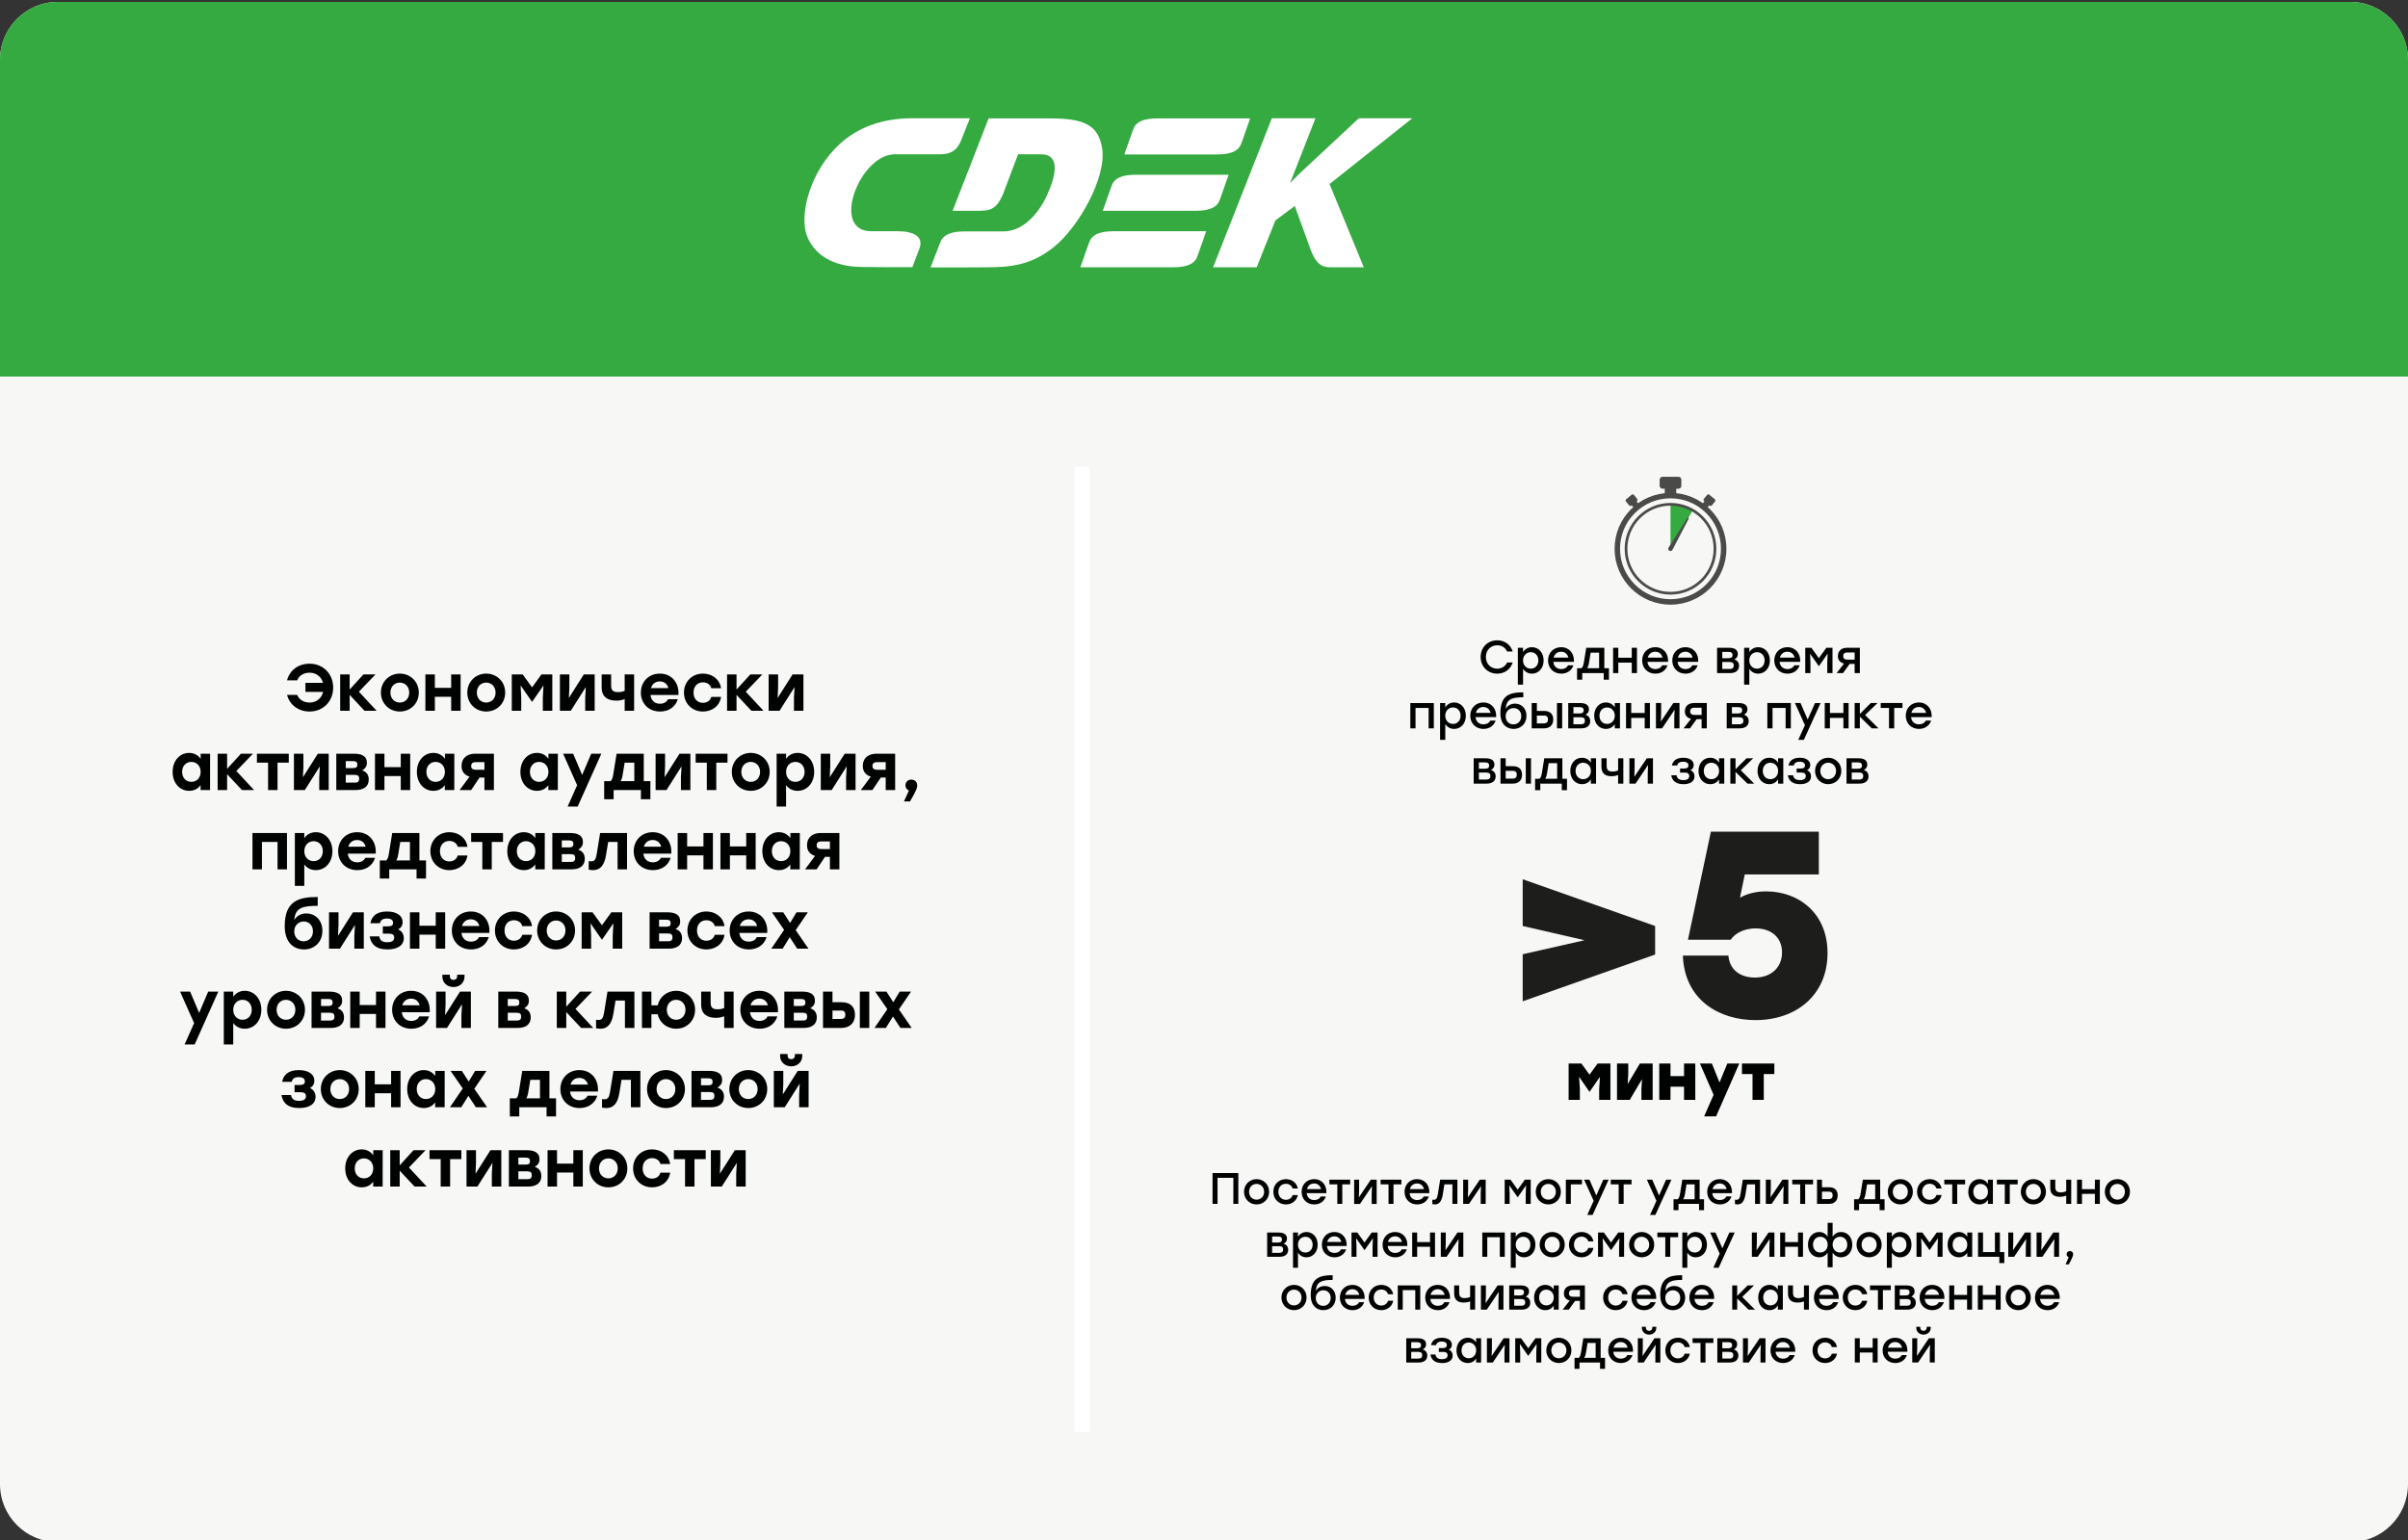
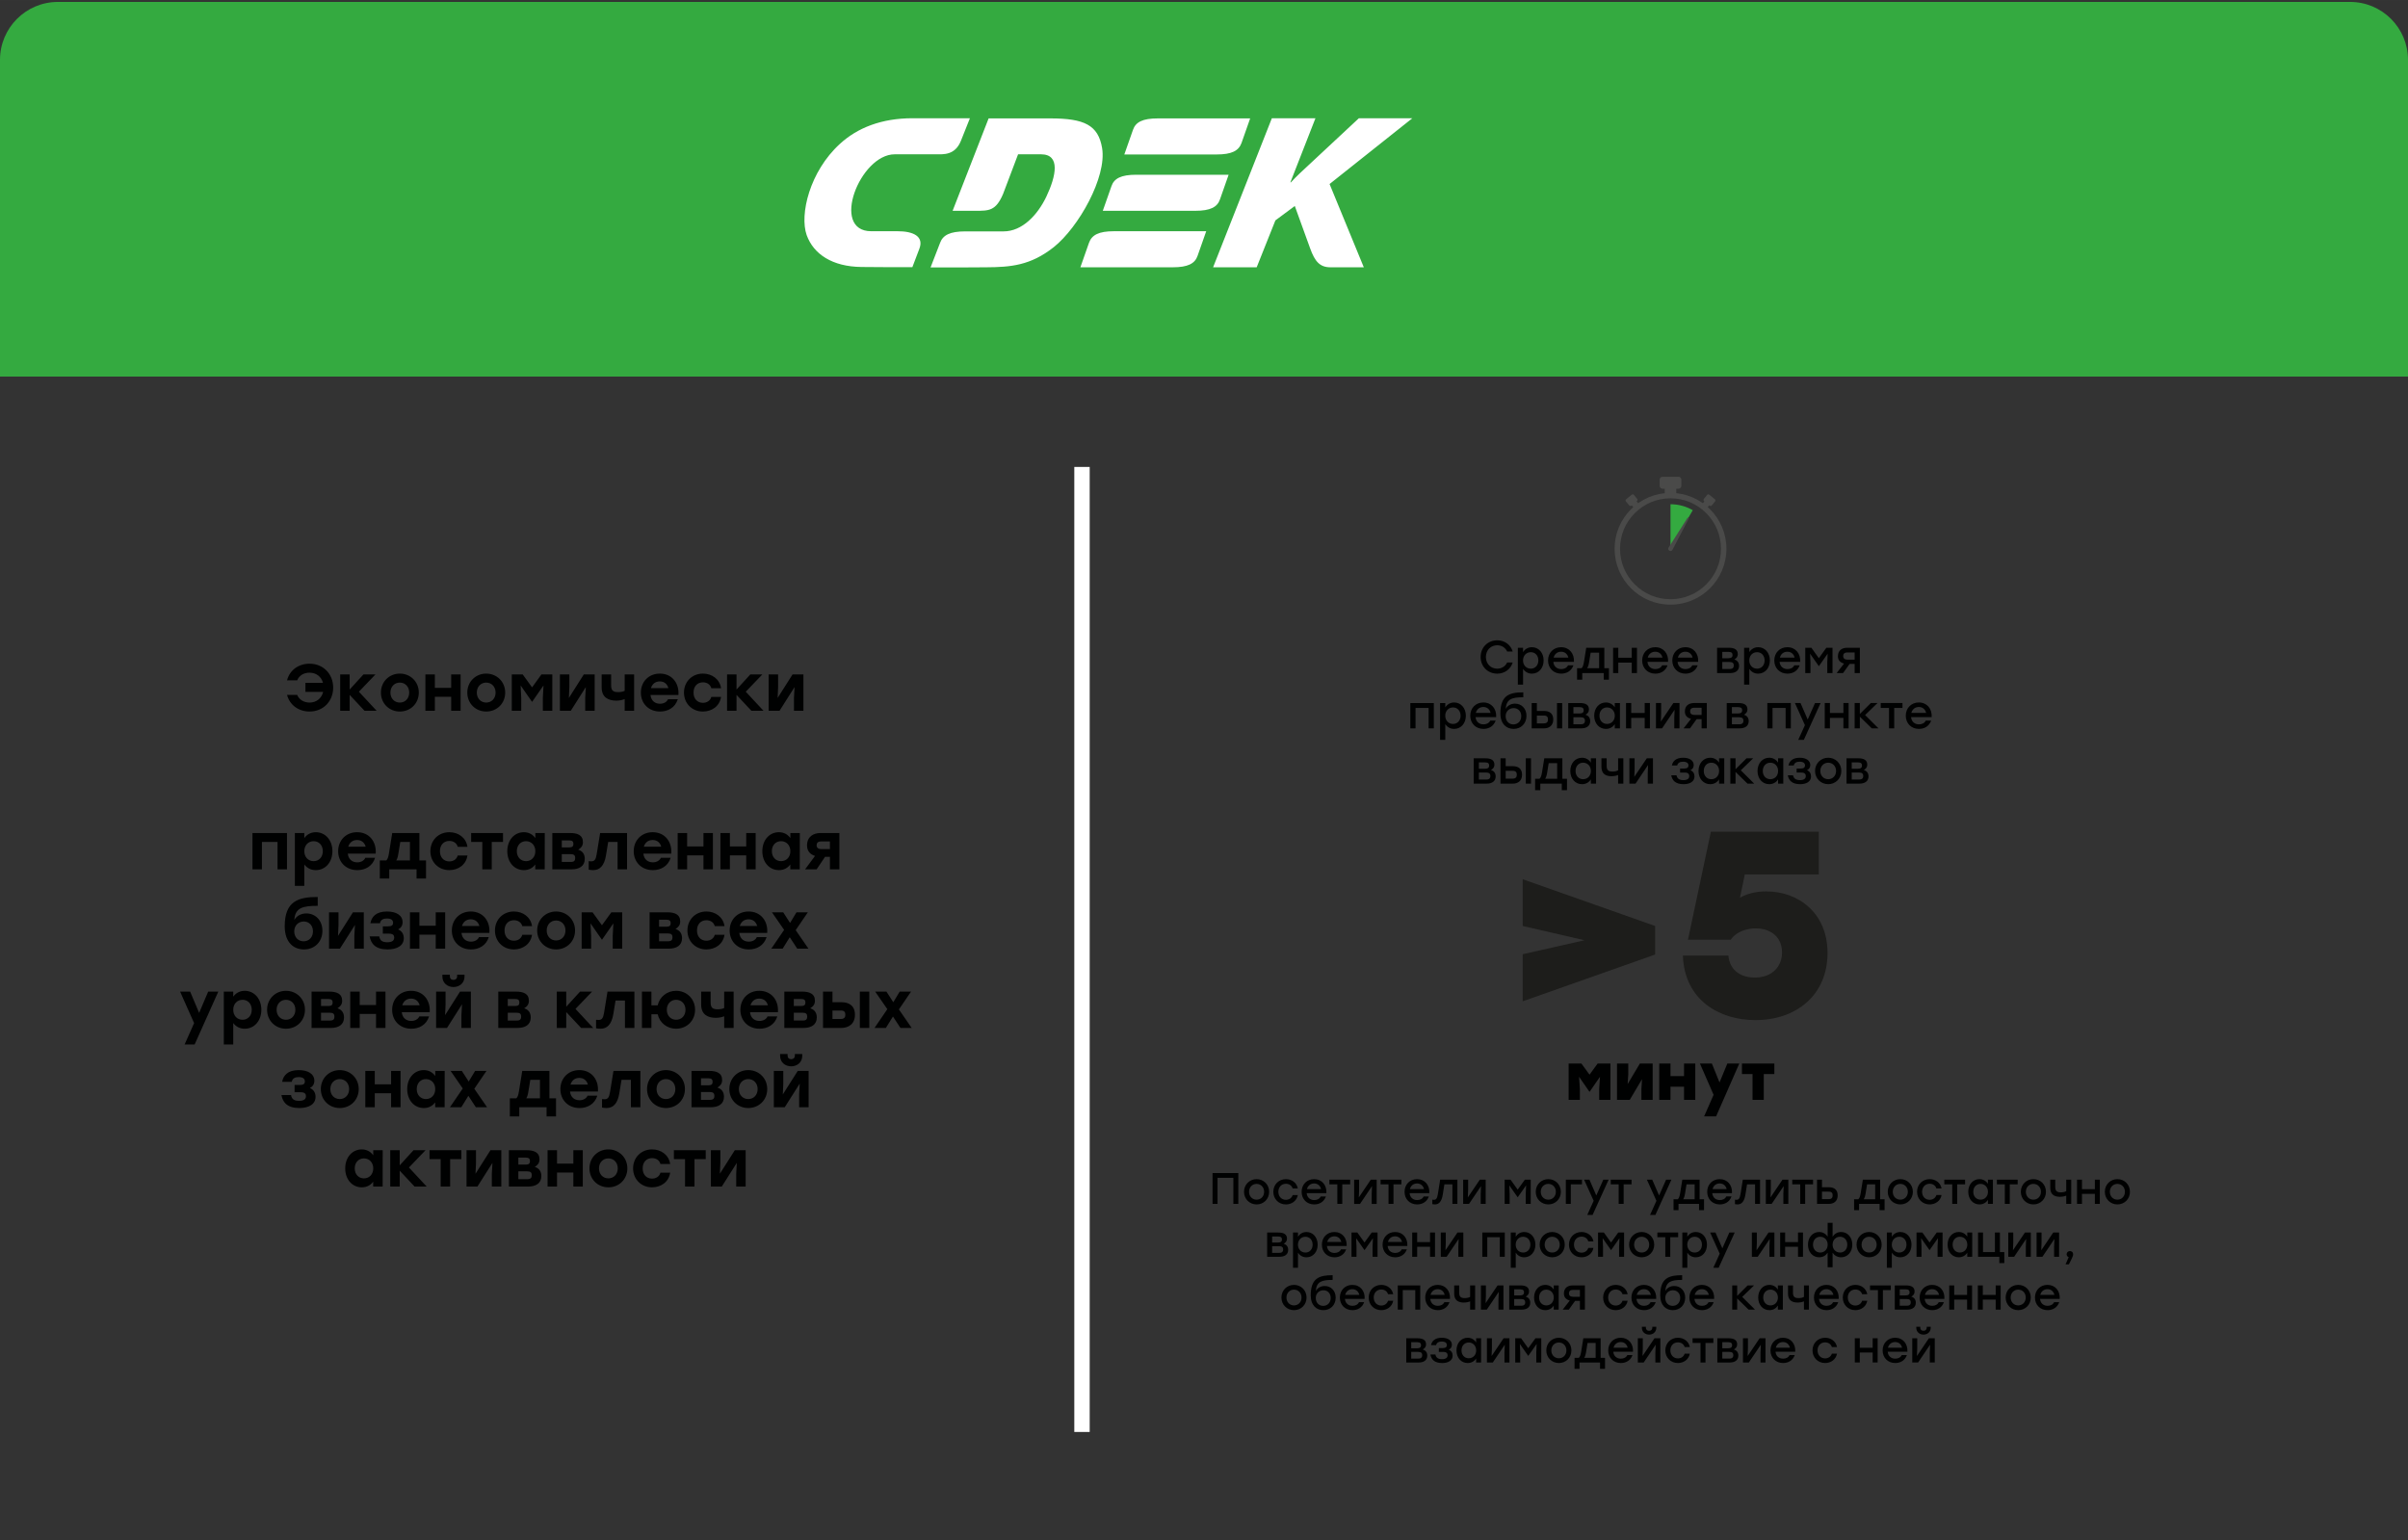
<svg xmlns="http://www.w3.org/2000/svg" xml:space="preserve" width="53.34mm" height="34.121mm" version="1.1" style="shape-rendering:geometricPrecision; text-rendering:geometricPrecision; image-rendering:optimizeQuality; fill-rule:evenodd; clip-rule:evenodd" viewBox="0 0 5334 3412.06">
  <rect x="0" y="0" width="5334" height="3412.06" fill="#333333" stroke="none" />
  <defs>
    <style type="text/css"> .str0 {stroke:white;stroke-width:34.08;stroke-miterlimit:10} .fil4 {fill:none;fill-rule:nonzero} .fil6 {fill:white} .fil2 {fill:#000101;fill-rule:nonzero} .fil3 {fill:#1D1D1B;fill-rule:nonzero} .fil1 {fill:#34AA40;fill-rule:nonzero} .fil5 {fill:#4A4A49;fill-rule:nonzero} .fil0 {fill:#F7F7F6;fill-rule:nonzero} </style>
  </defs>
  <g id="Слой_x0020_1">
-     <path class="fil0" d="M5205.61 3416.3l-5077.23 0c-70.89,0 -128.38,-57.46 -128.38,-128.36l0 -3155.35c0,-70.9 57.49,-128.36 128.38,-128.36l5077.23 0c70.91,0 128.39,57.46 128.39,128.36l0 3155.35c0,70.9 -57.48,128.36 -128.39,128.36z" />
    <path class="fil1" d="M5205.61 4.23l-5077.23 0c-70.89,0 -128.38,57.46 -128.38,128.36l0 701.6 5334 0 0 -701.6c0,-70.9 -57.48,-128.36 -128.39,-128.36z" />
    <path class="fil2" d="M685.65 1470.29c-25.07,0 -44.37,15.11 -49.81,36.89l22.42 0c4.4,-10.95 14.94,-16.97 27.39,-16.97 15.07,0 26.2,9.09 29.85,22.54l-38.94 0 0 20.08 39.23 0c-3.49,14.02 -14.66,23.57 -30.01,23.57 -12.29,0 -23,-6.02 -27.52,-17.02l-22.42 0c5.57,21.83 25.03,36.9 49.81,36.9 30.43,0 52.39,-22.82 52.39,-53 0,-30.12 -21.96,-52.99 -52.39,-52.99zm148.6 104.25l-39.27 -42.17 36.78 -38.34 -26.65 0 -30.59 33.53 0 -33.53 -20.96 0 0 80.51 20.96 0 0 -35.16 32.92 35.16 26.81 0zm51.39 -82.3c-23.12,0 -41.88,17.72 -41.88,42.04 0,24.15 18.47,42 41.88,42 23.57,0 42.04,-17.72 42.04,-42 0,-24.32 -18.76,-42.04 -42.04,-42.04zm0 19.92c11.7,0 20.79,8.92 20.79,22.12 0,13.32 -9.09,22.12 -20.79,22.12 -11.71,0 -20.8,-8.8 -20.8,-22.12 0,-13.2 9.09,-22.12 20.8,-22.12zm113.77 -18.13l0 29.71 -36.15 0 0 -29.71 -20.97 0 0 80.51 20.97 0 0 -31.04 36.15 0 0 31.04 20.92 0 0 -80.51 -20.92 0zm77.57 -1.79c-23.11,0 -41.87,17.72 -41.87,42.04 0,24.15 18.47,42 41.87,42 23.58,0 42.06,-17.72 42.06,-42 0,-24.32 -18.77,-42.04 -42.06,-42.04zm0 19.92c11.71,0 20.8,8.92 20.8,22.12 0,13.32 -9.09,22.12 -20.8,22.12 -11.7,0 -20.79,-8.8 -20.79,-22.12 0,-13.2 9.09,-22.12 20.79,-22.12zm122.41 -18.13l-20.79 28.67 -20.8 -28.67 -24.15 0 0 80.51 20.96 0 0 -28.55 -1.33 -27.52 25.03 36.02 0.58 0 25.03 -36.02 -1.46 27.52 0 28.55 20.96 0 0 -80.51 -24.03 0zm93.85 0l-33.08 52.12 1.04 -23.57 0 -28.55 -20.97 0 0 80.51 24.16 0 33.25 -52.42 -1.33 23.87 0 28.55 20.96 0 0 -80.51 -24.03 0zm90.49 0l0 36.31c-3.82,2.03 -9.09,2.9 -14.49,2.9 -12.33,0 -15.52,-4.69 -15.52,-15.64l0 -23.57 -20.96 0 0 28.96c0,22.25 15.23,29.14 32.37,29.14 7.6,0 13.62,-1.46 18.6,-3.49l0 25.9 20.92 0 0 -80.51 -20.92 0zm77.91 -1.79c-24.62,0 -42.05,18.02 -42.05,42.17 0,24.02 17.31,41.87 42.46,41.87 17.31,0 33.42,-8.34 39.39,-27.35l-21.67 0c-2.77,6.43 -9.79,10.08 -17.84,10.08 -10.84,0 -19.64,-6.43 -20.96,-19.34l61.8 0c2.04,-26.47 -14.48,-47.43 -41.13,-47.43zm-0.17 17.31c10.13,0 16.69,5.97 19.05,14.77l-38.52 0c2.62,-8.63 9.22,-14.77 19.47,-14.77zm95.47 66.73c19.34,0 37.07,-11.25 40.26,-32.49l-21.5 0c-2.49,8.79 -10.13,13.19 -18.76,13.19 -12.29,0 -20.8,-9.25 -20.63,-22.7 -0.17,-13.32 8.05,-22.7 20.8,-22.7 8.46,0 16.1,4.23 18.59,13.03l21.5 0c-3.07,-20.5 -20.5,-32.37 -40.09,-32.37 -24.33,0 -42.05,18.18 -42.05,42.04 0,23.87 17.72,42 41.88,42zm134.28 -1.74l-39.27 -42.17 36.78 -38.34 -26.65 0 -30.59 33.53 0 -33.53 -20.96 0 0 80.51 20.96 0 0 -35.16 32.91 35.16 26.82 0zm64.41 -80.51l-33.08 52.12 1.04 -23.57 0 -28.55 -20.96 0 0 80.51 24.16 0 33.24 -52.42 -1.32 23.87 0 28.55 20.96 0 0 -80.51 -24.04 0z" />
-     <path class="fil2" d="M444.46 1669.7l0 11.25c-5.56,-7.76 -14.07,-13.03 -25.49,-13.03 -20.62,0 -36.6,17.14 -36.6,42.04 0,24.73 15.69,41.99 36.77,41.99 11.25,0 19.59,-4.98 25.16,-12.57l0 10.83 20.96 0 0.12 -80.51 -20.92 0zm-20.63 62.38c-11.58,0 -20.38,-8.8 -20.38,-22.12 0,-13.2 8.63,-22.12 20.38,-22.12 11.71,0 20.63,8.92 20.63,22.12 0,13.32 -8.92,22.12 -20.63,22.12zm138.97 18.13l-39.26 -42.16 36.77 -38.35 -26.65 0 -30.59 33.53 0 -33.53 -20.96 0 0 80.51 20.96 0 0 -35.15 32.91 35.15 26.82 0zm76.87 -80.51l-24.9 0 -45.66 0 0 19.76 24.74 0 0 60.75 20.92 0 0 -60.75 24.9 0 0 -19.76zm64.42 0l-33.08 52.12 1.04 -23.57 0 -28.55 -20.96 0 0 80.51 24.15 0 33.25 -52.41 -1.33 23.86 0 28.55 20.97 0 0 -80.51 -24.04 0zm98.25 37.02c6.02,-3.94 10.38,-8.34 10.38,-16.68 0,-16.1 -12.7,-20.34 -28.85,-20.34l-38.94 0 0 80.51 42.63 0c16.53,0 29.27,-6.72 29.27,-23.28 0,-10.25 -5.11,-17.43 -14.49,-20.21zm-10.71 -12.74c0,4.98 -2.32,7.64 -9.5,7.64l-16.23 0 0 -15.53 16.23 0c7.18,0 9.5,2.62 9.5,7.89zm-5.68 39.84l-20.05 0 0 -17.26 20.05 0c7.01,0 9.67,2.77 9.67,8.46 0,5.85 -2.37,8.8 -9.67,8.8zm101.77 -64.12l0 29.72 -36.15 0 0 -29.72 -20.96 0 0 80.51 20.96 0 0 -31.04 36.15 0 0 31.04 20.92 0 0 -80.51 -20.92 0zm97.79 0l0 11.25c-5.56,-7.76 -14.07,-13.03 -25.48,-13.03 -20.63,0 -36.61,17.14 -36.61,42.04 0,24.73 15.69,41.99 36.77,41.99 11.25,0 19.59,-4.98 25.16,-12.57l0 10.83 20.96 0 0.12 -80.51 -20.92 0zm-20.63 62.38c-11.58,0 -20.38,-8.8 -20.38,-22.12 0,-13.2 8.64,-22.12 20.38,-22.12 11.71,0 20.63,8.92 20.63,22.12 0,13.32 -8.92,22.12 -20.63,22.12zm87.42 -62.38c-14.94,0 -29.89,7.47 -29.89,27.52 0,13.32 7.93,20.21 17.73,23.28l-22.08 29.71 25.6 0 18.6 -27.68 10.83 0 0 27.68 20.97 0 0 -80.51 -41.76 0zm1.45 35.57c-6.85,0 -10.09,-3.24 -10.09,-8.34 0,-4.98 2.62,-8.51 9.97,-8.51l19.46 0 0 16.85 -19.34 0zm161.09 -35.57l0 11.25c-5.56,-7.76 -14.07,-13.03 -25.48,-13.03 -20.63,0 -36.61,17.14 -36.61,42.04 0,24.73 15.69,41.99 36.77,41.99 11.25,0 19.59,-4.98 25.16,-12.57l0 10.83 20.96 0 0.12 -80.51 -20.92 0zm-20.63 62.38c-11.58,0 -20.38,-8.8 -20.38,-22.12 0,-13.2 8.64,-22.12 20.38,-22.12 11.71,0 20.63,8.92 20.63,22.12 0,13.32 -8.92,22.12 -20.63,22.12zm115.4 -62.38l-20.05 47.15 -19.93 -47.15 -22.24 0 31.04 69.8 -21.08 47.31 22.25 0 52.42 -117.11 -22.41 0zm116.42 60.76l0 -60.76 -60.18 0 -7.35 45.53c-1.29,8.17 -3.07,12.86 -5.85,15.23l-14.32 0 0 40.08 20.92 0 0 -20.33 60.47 0 0 20.33 20.97 0 0 -40.08 -14.66 0zm-51.26 0c2.04,-3.24 3.53,-7.64 4.53,-14.19l4.4 -26.81 21.37 0 0 41 -30.3 0zm130.46 -60.76l-33.08 52.12 1.04 -23.57 0 -28.55 -20.96 0 0 80.51 24.15 0 33.25 -52.41 -1.33 23.86 0 28.55 20.96 0 0 -80.51 -24.03 0zm106.3 0l-24.9 0 -45.66 0 0 19.76 24.74 0 0 60.75 20.92 0 0 -60.75 24.9 0 0 -19.76zm51.39 -1.78c-23.12,0 -41.88,17.72 -41.88,42.04 0,24.15 18.47,41.99 41.88,41.99 23.58,0 42.05,-17.72 42.05,-41.99 0,-24.32 -18.77,-42.04 -42.05,-42.04zm0 19.92c11.7,0 20.79,8.92 20.79,22.12 0,13.32 -9.09,22.12 -20.79,22.12 -11.7,0 -20.8,-8.8 -20.8,-22.12 0,-13.2 9.1,-22.12 20.8,-22.12zm103.81 -19.92c-11.29,0 -19.92,5.27 -25.49,13.03l0 -11.25 -20.92 0 0 117.11 20.92 0 0 -47.43c5.73,7.59 14.07,12.57 25.49,12.57 20.96,0 36.78,-17.26 36.78,-41.99 0,-24.9 -16.15,-42.04 -36.78,-42.04zm-4.82 64.16c-11.74,0 -20.67,-8.8 -20.67,-22.12 0,-13.2 8.93,-22.12 20.67,-22.12 11.71,0 20.34,8.92 20.34,22.12 0,13.32 -8.8,22.12 -20.34,22.12zm109.21 -62.38l-33.08 52.12 1.04 -23.57 0 -28.55 -20.96 0 0 80.51 24.15 0 33.25 -52.41 -1.33 23.86 0 28.55 20.96 0 0 -80.51 -24.03 0zm69.98 0c-14.94,0 -29.88,7.47 -29.88,27.52 0,13.32 7.93,20.21 17.72,23.28l-22.08 29.71 25.61 0 18.6 -27.68 10.83 0 0 27.68 20.96 0 0 -80.51 -41.76 0zm1.45 35.57c-6.84,0 -10.08,-3.24 -10.08,-8.34 0,-4.98 2.61,-8.51 9.96,-8.51l19.47 0 0 16.85 -19.35 0zm89.21 35.44c0,-10.83 -7.77,-13.61 -13.16,-13.61 -7.35,0 -12.91,5.1 -12.91,12.74 0,5.68 3.07,9.62 7.76,11.41l-11.12 24.15 13.49 0c15.35,-26.35 15.94,-31.5 15.94,-34.69z" />
    <path class="fil2" d="M635.72 1845.38l-55.5 0 -20.96 0 0 80.51 20.96 0 0 -60.76 34.54 0 0 60.76 20.96 0 0 -80.51zm63.84 -1.78c-11.29,0 -19.93,5.27 -25.49,13.03l0 -11.25 -20.92 0 0 117.11 20.92 0 0 -47.43c5.73,7.59 14.07,12.57 25.49,12.57 20.96,0 36.77,-17.26 36.77,-42 0,-24.89 -16.14,-42.03 -36.77,-42.03zm-4.82 64.15c-11.75,0 -20.67,-8.79 -20.67,-22.12 0,-13.19 8.92,-22.11 20.67,-22.11 11.71,0 20.34,8.92 20.34,22.11 0,13.33 -8.8,22.12 -20.34,22.12zm96.34 -64.15c-24.62,0 -42.05,18.01 -42.05,42.16 0,24.03 17.31,41.87 42.47,41.87 17.3,0 33.41,-8.34 39.38,-27.35l-21.66 0c-2.78,6.44 -9.8,10.09 -17.85,10.09 -10.83,0 -19.63,-6.43 -20.96,-19.34l61.81 0c2.03,-26.48 -14.49,-47.43 -41.14,-47.43zm-0.17 17.3c10.13,0 16.69,5.98 19.06,14.78l-38.52 0c2.61,-8.64 9.21,-14.78 19.46,-14.78zm138.1 45.24l0 -60.76 -60.19 0 -7.34 45.52c-1.29,8.18 -3.07,12.87 -5.86,15.24l-14.32 0 0 40.08 20.92 0 0 -20.33 60.48 0 0 20.33 20.96 0 0 -40.08 -14.65 0zm-51.26 0c2.03,-3.24 3.53,-7.64 4.52,-14.2l4.4 -26.81 21.38 0 0 41.01 -30.3 0zm117.42 21.49c19.35,0 37.07,-11.25 40.27,-32.49l-21.5 0c-2.5,8.8 -10.13,13.19 -18.77,13.19 -12.28,0 -20.79,-9.25 -20.63,-22.7 -0.16,-13.32 8.06,-22.69 20.8,-22.69 8.47,0 16.1,4.23 18.6,13.02l21.5 0c-3.08,-20.5 -20.51,-32.36 -40.1,-32.36 -24.32,0 -42.05,18.17 -42.05,42.03 0,23.86 17.73,42 41.88,42zm119.05 -82.25l-24.91 0 -45.66 0 0 19.75 24.74 0 0 60.76 20.92 0 0 -60.76 24.91 0 0 -19.75zm71.6 0l0 11.25c-5.57,-7.76 -14.07,-13.03 -25.49,-13.03 -20.63,0 -36.61,17.14 -36.61,42.03 0,24.74 15.69,42 36.78,42 11.25,0 19.59,-4.98 25.15,-12.57l0 10.83 20.96 0 0.13 -80.51 -20.92 0zm-20.63 62.37c-11.58,0 -20.38,-8.79 -20.38,-22.12 0,-13.19 8.63,-22.11 20.38,-22.11 11.7,0 20.63,8.92 20.63,22.11 0,13.33 -8.93,22.12 -20.63,22.12zm115.68 -25.35c6.02,-3.95 10.38,-8.34 10.38,-16.68 0,-16.11 -12.71,-20.34 -28.85,-20.34l-38.94 0 0 80.51 42.63 0c16.52,0 29.26,-6.73 29.26,-23.28 0,-10.25 -5.1,-17.43 -14.48,-20.21zm-10.71 -12.74c0,4.98 -2.32,7.63 -9.5,7.63l-16.24 0 0 -15.52 16.24 0c7.18,0 9.5,2.62 9.5,7.89zm-5.69 39.83l-20.05 0 0 -17.26 20.05 0c7.02,0 9.68,2.78 9.68,8.47 0,5.85 -2.37,8.79 -9.68,8.79zm64.88 -64.11l-7.64 46.98c-2.03,12.44 -5.1,15.81 -12.28,15.81 -1.75,0 -3.53,-0.13 -5.4,-0.42l0 18.88c3.07,0.59 6.56,1 9.79,1 14.66,0 24.74,-9.33 28.57,-33.2l4.81 -29.3 20.79 0 0 60.76 20.97 0 0 -80.51 -59.61 0zm116.43 -1.78c-24.61,0 -42.05,18.01 -42.05,42.16 0,24.03 17.31,41.87 42.46,41.87 17.31,0 33.42,-8.34 39.4,-27.35l-21.67 0c-2.78,6.44 -9.8,10.09 -17.85,10.09 -10.83,0 -19.63,-6.43 -20.96,-19.34l61.8 0c2.04,-26.48 -14.48,-47.43 -41.13,-47.43zm-0.17 17.3c10.13,0 16.69,5.98 19.05,14.78l-38.52 0c2.62,-8.64 9.22,-14.78 19.47,-14.78zm112.61 -15.52l0 29.71 -36.15 0 0 -29.71 -20.96 0 0 80.51 20.96 0 0 -31.04 36.15 0 0 31.04 20.92 0 0 -80.51 -20.92 0zm94.72 0l0 29.71 -36.15 0 0 -29.71 -20.96 0 0 80.51 20.96 0 0 -31.04 36.15 0 0 31.04 20.92 0 0 -80.51 -20.92 0zm97.79 0l0 11.25c-5.55,-7.76 -14.07,-13.03 -25.48,-13.03 -20.63,0 -36.61,17.14 -36.61,42.03 0,24.74 15.69,42 36.78,42 11.24,0 19.59,-4.98 25.15,-12.57l0 10.83 20.96 0 0.13 -80.51 -20.93 0zm-20.62 62.37c-11.58,0 -20.39,-8.79 -20.39,-22.12 0,-13.19 8.64,-22.11 20.39,-22.11 11.7,0 20.62,8.92 20.62,22.11 0,13.33 -8.92,22.12 -20.62,22.12zm87.41 -62.37c-14.94,0 -29.88,7.47 -29.88,27.52 0,13.31 7.92,20.2 17.72,23.28l-22.08 29.71 25.61 0 18.59 -27.68 10.84 0 0 27.68 20.96 0 0 -80.51 -41.76 0zm1.46 35.56c-6.86,0 -10.09,-3.23 -10.09,-8.34 0,-4.98 2.61,-8.5 9.96,-8.5l19.47 0 0 16.84 -19.34 0z" />
    <path class="fil2" d="M678.61 2023.55c-11,0 -21.25,4.81 -26.65,14.48 1.74,-26.81 18.02,-31.33 51.84,-31.33l0 -19.63c-42.79,0 -73.09,9.09 -73.09,64.74 0,36.72 20.38,51.5 42.63,51.5 23,0 40.84,-16.23 40.84,-41.29 0,-23.24 -15.64,-38.47 -35.57,-38.47zm-6.14 61.74c-11.58,0 -20.67,-8.62 -20.67,-22.07 0,-13.2 9.54,-21.83 21.08,-21.83 11.59,0 20.38,8.63 20.38,21.83 0,13.45 -9.09,22.07 -20.79,22.07zm109.37 -64.23l-33.08 52.12 1.04 -23.57 0 -28.55 -20.96 0 0 80.51 24.15 0 33.25 -52.42 -1.33 23.87 0 28.55 20.96 0 0 -80.51 -24.03 0zm99.99 37.88c5.86,-2.9 9.96,-7.88 9.96,-16.1 0,-15.35 -14.36,-23.57 -34.53,-23.57 -24.45,0 -34.12,11.75 -36.78,25.94l21.26 0c1.61,-8.34 8.05,-10.41 15.23,-10.41 10.25,0 13.74,3.98 13.74,9.54 0,5.1 -2.62,7.88 -11.41,7.88l-11.3 0 0 16.11 13.5 0c9.38,0 11.7,3.81 11.7,8.63 0,6.59 -4.52,10.41 -15.24,10.41 -10.54,0 -16.22,-3.36 -17.84,-12.9l-21.25 0c2.94,16.55 13.32,28.84 39.55,28.84 21.09,0 36.03,-8.35 36.03,-24.86 0,-9.38 -4.69,-16.27 -12.62,-19.51zm83.35 -37.88l0 29.71 -36.15 0 0 -29.71 -20.97 0 0 80.51 20.97 0 0 -31.04 36.15 0 0 31.04 20.92 0 0 -80.51 -20.92 0zm77.74 -1.79c-24.61,0 -42.04,18.02 -42.04,42.16 0,24.03 17.3,41.88 42.46,41.88 17.31,0 33.41,-8.35 39.39,-27.35l-21.67 0c-2.78,6.43 -9.79,10.08 -17.84,10.08 -10.84,0 -19.64,-6.43 -20.97,-19.34l61.81 0c2.03,-26.47 -14.49,-47.43 -41.14,-47.43zm-0.16 17.31c10.13,0 16.68,5.97 19.05,14.77l-38.52 0c2.61,-8.63 9.21,-14.77 19.47,-14.77zm95.46 66.73c19.35,0 37.07,-11.25 40.27,-32.5l-21.5 0c-2.5,8.8 -10.13,13.2 -18.77,13.2 -12.28,0 -20.79,-9.25 -20.62,-22.7 -0.17,-13.32 8.05,-22.7 20.79,-22.7 8.47,0 16.1,4.23 18.6,13.03l21.5 0c-3.07,-20.5 -20.51,-32.37 -40.1,-32.37 -24.32,0 -42.04,18.18 -42.04,42.04 0,23.86 17.72,42 41.87,42zm93.56 -84.04c-23.12,0 -41.88,17.72 -41.88,42.04 0,24.15 18.47,42 41.88,42 23.58,0 42.05,-17.72 42.05,-42 0,-24.32 -18.76,-42.04 -42.05,-42.04zm0 19.92c11.71,0 20.8,8.92 20.8,22.12 0,13.32 -9.09,22.12 -20.8,22.12 -11.7,0 -20.79,-8.8 -20.79,-22.12 0,-13.2 9.09,-22.12 20.79,-22.12zm122.41 -18.13l-20.8 28.67 -20.79 -28.67 -24.16 0 0 80.51 20.96 0 0 -28.55 -1.33 -27.52 25.03 36.02 0.59 0 25.02 -36.02 -1.45 27.52 0 28.55 20.96 0 0 -80.51 -24.03 0zm142.16 37.01c6.02,-3.94 10.38,-8.34 10.38,-16.68 0,-16.1 -12.7,-20.33 -28.85,-20.33l-38.93 0 0 80.51 42.63 0c16.52,0 29.26,-6.73 29.26,-23.29 0,-10.24 -5.11,-17.42 -14.49,-20.21zm-10.71 -12.74c0,4.98 -2.32,7.64 -9.5,7.64l-16.23 0 0 -15.52 16.23 0c7.18,0 9.5,2.61 9.5,7.88zm-5.68 39.84l-20.05 0 0 -17.26 20.05 0c7.01,0 9.67,2.78 9.67,8.46 0,5.86 -2.37,8.8 -9.67,8.8zm84.63 18.14c19.34,0 37.07,-11.25 40.27,-32.5l-21.51 0c-2.49,8.8 -10.12,13.2 -18.76,13.2 -12.29,0 -20.79,-9.25 -20.63,-22.7 -0.16,-13.32 8.06,-22.7 20.8,-22.7 8.47,0 16.1,4.23 18.59,13.03l21.51 0c-3.08,-20.5 -20.51,-32.37 -40.1,-32.37 -24.33,0 -42.05,18.18 -42.05,42.04 0,23.86 17.72,42 41.88,42zm93.73 -84.04c-24.62,0 -42.05,18.02 -42.05,42.16 0,24.03 17.31,41.88 42.46,41.88 17.31,0 33.41,-8.35 39.39,-27.35l-21.66 0c-2.79,6.43 -9.8,10.08 -17.85,10.08 -10.84,0 -19.64,-6.43 -20.96,-19.34l61.8 0c2.03,-26.47 -14.49,-47.43 -41.13,-47.43zm-0.17 17.31c10.13,0 16.68,5.97 19.05,14.77l-38.52 0c2.62,-8.63 9.22,-14.77 19.47,-14.77zm132.66 64.99l-28.27 -41.01 26.94 -39.5 -25.15 0 -14.2 23.57 -15.23 -23.57 -24.91 0 26.94 38.92 -28.39 41.59 25.15 0 15.69 -25.32 16.56 25.32 24.87 0z" />
    <path class="fil2" d="M461.16 2196.73l-20.05 47.14 -19.92 -47.14 -22.25 0 31.05 69.8 -21.09 47.31 22.25 0 52.42 -117.11 -22.41 0zm80.98 -1.78c-11.29,0 -19.92,5.27 -25.49,13.03l0 -11.25 -20.91 0 0 117.11 20.91 0 0 -47.43c5.73,7.59 14.07,12.57 25.49,12.57 20.96,0 36.78,-17.26 36.78,-41.99 0,-24.9 -16.15,-42.04 -36.78,-42.04zm-4.82 64.16c-11.74,0 -20.67,-8.8 -20.67,-22.12 0,-13.2 8.93,-22.12 20.67,-22.12 11.71,0 20.34,8.92 20.34,22.12 0,13.32 -8.79,22.12 -20.34,22.12zm96.18 -64.16c-23.12,0 -41.88,17.72 -41.88,42.04 0,24.15 18.47,41.99 41.88,41.99 23.57,0 42.05,-17.72 42.05,-41.99 0,-24.32 -18.76,-42.04 -42.05,-42.04zm0 19.92c11.7,0 20.8,8.92 20.8,22.12 0,13.32 -9.1,22.12 -20.8,22.12 -11.71,0 -20.8,-8.8 -20.8,-22.12 0,-13.2 9.09,-22.12 20.8,-22.12zm114.06 18.88c6.02,-3.94 10.38,-8.34 10.38,-16.68 0,-16.1 -12.7,-20.34 -28.85,-20.34l-38.93 0 0 80.51 42.63 0c16.51,0 29.26,-6.72 29.26,-23.28 0,-10.25 -5.11,-17.43 -14.49,-20.21zm-10.71 -12.74c0,4.98 -2.32,7.64 -9.5,7.64l-16.23 0 0 -15.53 16.23 0c7.18,0 9.5,2.62 9.5,7.89zm-5.69 39.84l-20.04 0 0 -17.27 20.04 0c7.02,0 9.68,2.78 9.68,8.47 0,5.85 -2.37,8.8 -9.68,8.8zm101.78 -64.12l0 29.72 -36.15 0 0 -29.72 -20.96 0 0 80.51 20.96 0 0 -31.04 36.15 0 0 31.04 20.92 0 0 -80.51 -20.92 0zm77.75 -1.78c-24.62,0 -42.05,18.01 -42.05,42.16 0,24.03 17.31,41.87 42.46,41.87 17.31,0 33.41,-8.34 39.39,-27.34l-21.67 0c-2.78,6.43 -9.79,10.08 -17.85,10.08 -10.83,0 -19.63,-6.43 -20.96,-19.34l61.81 0c2.04,-26.47 -14.49,-47.43 -41.13,-47.43zm-0.17 17.31c10.13,0 16.69,5.97 19.05,14.77l-38.52 0c2.62,-8.63 9.22,-14.77 19.47,-14.77zm94.01 -25.65c12.75,0 24.45,-8.47 24.45,-23.28l0 -3.94 -16.39 0 0 3.35c0,4.99 -3.24,8.06 -8.06,8.06 -4.85,0 -8.05,-3.07 -8.05,-8.06l0 -3.35 -16.56 0 0 3.94c0,14.81 11.71,23.28 24.61,23.28zm14.49 10.12l-33.08 52.12 1.04 -23.57 0 -28.55 -20.96 0 0 80.51 24.15 0 33.25 -52.41 -1.33 23.86 0 28.55 20.96 0 0 -80.51 -24.03 0zm142.16 37.02c6.03,-3.94 10.38,-8.34 10.38,-16.68 0,-16.1 -12.7,-20.34 -28.85,-20.34l-38.93 0 0 80.51 42.63 0c16.52,0 29.26,-6.72 29.26,-23.28 0,-10.25 -5.11,-17.43 -14.49,-20.21zm-10.7 -12.74c0,4.98 -2.33,7.64 -9.51,7.64l-16.23 0 0 -15.53 16.23 0c7.18,0 9.51,2.62 9.51,7.89zm-5.69 39.84l-20.05 0 0 -17.27 20.05 0c7.01,0 9.67,2.78 9.67,8.47 0,5.85 -2.37,8.8 -9.67,8.8zm169.27 16.39l-39.27 -42.16 36.78 -38.35 -26.65 0 -30.59 33.53 0 -33.53 -20.96 0 0 80.51 20.96 0 0 -35.15 32.91 35.15 26.82 0zm31.63 -80.51l-7.64 46.98c-2.04,12.45 -5.11,15.81 -12.29,15.81 -1.74,0 -3.53,-0.12 -5.39,-0.41l0 18.88c3.07,0.58 6.55,0.99 9.79,0.99 14.65,0 24.74,-9.33 28.56,-33.19l4.82 -29.3 20.79 0 0 60.75 20.96 0 0 -80.51 -59.6 0zm152 -1.78c-19.93,0 -36.61,13.19 -40.84,32.2l-13.91 0 0 -30.42 -20.96 0 0 80.51 20.96 0 0 -30.29 13.91 0c4.39,19 20.79,32.03 40.84,32.03 23.57,0 42,-17.72 42,-41.99 0,-24.32 -18.72,-42.04 -42,-42.04zm0 64.16c-11.58,0 -20.63,-8.8 -20.63,-22.12 0,-13.2 9.05,-22.12 20.63,-22.12 11.7,0 20.79,8.92 20.79,22.12 0,13.32 -8.92,22.12 -20.79,22.12zm106.46 -62.38l0 36.32c-3.81,2.03 -9.09,2.9 -14.48,2.9 -12.33,0 -15.52,-4.69 -15.52,-15.65l0 -23.57 -20.97 0 0 28.97c0,22.24 15.24,29.13 32.38,29.13 7.6,0 13.61,-1.45 18.59,-3.49l0 25.9 20.92 0 0 -80.51 -20.92 0zm77.91 -1.78c-24.61,0 -42.04,18.01 -42.04,42.16 0,24.03 17.31,41.87 42.46,41.87 17.31,0 33.41,-8.34 39.39,-27.34l-21.67 0c-2.78,6.43 -9.79,10.08 -17.85,10.08 -10.83,0 -19.63,-6.43 -20.96,-19.34l61.81 0c2.03,-26.47 -14.49,-47.43 -41.14,-47.43zm-0.16 17.31c10.12,0 16.69,5.97 19.05,14.77l-38.52 0c2.62,-8.63 9.22,-14.77 19.47,-14.77zm112.9 21.49c6.02,-3.94 10.37,-8.34 10.37,-16.68 0,-16.1 -12.7,-20.34 -28.84,-20.34l-38.94 0 0 80.51 42.63 0c16.52,0 29.27,-6.72 29.27,-23.28 0,-10.25 -5.11,-17.43 -14.49,-20.21zm-10.71 -12.74c0,4.98 -2.32,7.64 -9.51,7.64l-16.22 0 0 -15.53 16.22 0c7.19,0 9.51,2.62 9.51,7.89zm-5.69 39.84l-20.04 0 0 -17.27 20.04 0c7.02,0 9.67,2.78 9.67,8.47 0,5.85 -2.36,8.8 -9.67,8.8zm86.09 -40.55l-20.46 0 0 -23.57 -20.96 0 0 80.51 40.72 0c14.94,0 30,-8.05 30,-29.13 0,-21.08 -14.36,-27.81 -29.3,-27.81zm40.14 -23.57l0 80.51 20.96 0 0 -80.51 -20.96 0zm-41.59 60.59l-19.01 0 0 -18.59 19.17 0c7.02,0 9.34,3.53 9.34,9.38 0,5.4 -2.45,9.21 -9.5,9.21zm156.4 19.92l-28.27 -41 26.94 -39.51 -25.16 0 -14.19 23.57 -15.23 -23.57 -24.91 0 26.94 38.93 -28.39 41.58 25.15 0 15.69 -25.31 16.57 25.31 24.86 0z" />
    <path class="fil2" d="M686.35 2410.3c5.85,-2.91 9.96,-7.88 9.96,-16.1 0,-15.36 -14.36,-23.57 -34.53,-23.57 -24.45,0 -34.12,11.74 -36.78,25.93l21.25 0c1.62,-8.34 8.06,-10.42 15.24,-10.42 10.25,0 13.74,3.99 13.74,9.55 0,5.1 -2.62,7.89 -11.42,7.89l-11.29 0 0 16.1 13.49 0c9.38,0 11.71,3.82 11.71,8.63 0,6.6 -4.53,10.41 -15.23,10.41 -10.55,0 -16.24,-3.36 -17.85,-12.9l-21.26 0c2.95,16.56 13.33,28.84 39.56,28.84 21.08,0 36.03,-8.34 36.03,-24.86 0,-9.38 -4.69,-16.26 -12.62,-19.5zm66.21 -39.67c-23.13,0 -41.89,17.72 -41.89,42.03 0,24.16 18.47,42 41.89,42 23.57,0 42.04,-17.72 42.04,-42 0,-24.31 -18.76,-42.03 -42.04,-42.03zm0 19.92c11.7,0 20.79,8.92 20.79,22.11 0,13.33 -9.09,22.12 -20.79,22.12 -11.71,0 -20.8,-8.79 -20.8,-22.12 0,-13.19 9.09,-22.11 20.8,-22.11zm113.77 -18.14l0 29.71 -36.16 0 0 -29.71 -20.96 0 0 80.51 20.96 0 0 -31.05 36.16 0 0 31.05 20.92 0 0 -80.51 -20.92 0zm97.79 0l0 11.24c-5.56,-7.75 -14.07,-13.02 -25.49,-13.02 -20.62,0 -36.6,17.14 -36.6,42.03 0,24.74 15.68,42 36.77,42 11.25,0 19.59,-4.98 25.15,-12.57l0 10.83 20.97 0 0.12 -80.51 -20.92 0zm-20.63 62.37c-11.58,0 -20.38,-8.79 -20.38,-22.12 0,-13.19 8.63,-22.11 20.38,-22.11 11.7,0 20.63,8.92 20.63,22.11 0,13.33 -8.93,22.12 -20.63,22.12zm135.44 18.14l-28.27 -41 26.94 -39.51 -25.15 0 -14.2 23.57 -15.23 -23.57 -24.91 0 26.94 38.93 -28.39 41.58 25.16 0 15.69 -25.32 16.56 25.32 24.86 0zm138.1 -19.75l0 -60.76 -60.19 0 -7.35 45.52c-1.28,8.18 -3.07,12.87 -5.85,15.24l-14.32 0 0 40.08 20.92 0 0 -20.33 60.48 0 0 20.33 20.96 0 0 -40.08 -14.65 0zm-51.27 0c2.04,-3.24 3.53,-7.64 4.53,-14.2l4.4 -26.81 21.38 0 0 41.01 -30.31 0zm117.59 -62.54c-24.61,0 -42.04,18 -42.04,42.16 0,24.03 17.3,41.87 42.46,41.87 17.31,0 33.41,-8.34 39.39,-27.35l-21.66 0c-2.79,6.43 -9.8,10.09 -17.85,10.09 -10.84,0 -19.64,-6.43 -20.97,-19.34l61.81 0c2.03,-26.48 -14.49,-47.43 -41.14,-47.43zm-0.16 17.3c10.13,0 16.68,5.98 19.05,14.77l-38.52 0c2.62,-8.63 9.22,-14.77 19.47,-14.77zm75.71 -15.52l-7.64 46.98c-2.03,12.44 -5.1,15.81 -12.28,15.81 -1.75,0 -3.53,-0.13 -5.4,-0.42l0 18.88c3.07,0.59 6.56,1 9.79,1 14.66,0 24.74,-9.33 28.56,-33.2l4.82 -29.3 20.79 0 0 60.76 20.97 0 0 -80.51 -59.61 0zm116.26 -1.78c-23.12,0 -41.88,17.72 -41.88,42.03 0,24.16 18.47,42 41.88,42 23.58,0 42.05,-17.72 42.05,-42 0,-24.31 -18.76,-42.03 -42.05,-42.03zm0 19.92c11.71,0 20.8,8.92 20.8,22.11 0,13.33 -9.09,22.12 -20.8,22.12 -11.7,0 -20.79,-8.79 -20.79,-22.12 0,-13.19 9.09,-22.11 20.79,-22.11zm114.07 18.88c6.01,-3.95 10.37,-8.35 10.37,-16.68 0,-16.11 -12.7,-20.34 -28.85,-20.34l-38.93 0 0 80.51 42.63 0c16.52,0 29.26,-6.73 29.26,-23.28 0,-10.25 -5.1,-17.43 -14.48,-20.21zm-10.71 -12.74c0,4.98 -2.33,7.63 -9.51,7.63l-16.23 0 0 -15.52 16.23 0c7.18,0 9.51,2.62 9.51,7.89zm-5.69 39.83l-20.05 0 0 -17.26 20.05 0c7.02,0 9.67,2.78 9.67,8.47 0,5.85 -2.37,8.79 -9.67,8.79zm84.63 -65.89c-23.11,0 -41.88,17.72 -41.88,42.03 0,24.16 18.47,42 41.88,42 23.58,0 42.05,-17.72 42.05,-42 0,-24.31 -18.76,-42.03 -42.05,-42.03zm0 19.92c11.71,0 20.8,8.92 20.8,22.11 0,13.33 -9.09,22.12 -20.8,22.12 -11.7,0 -20.79,-8.79 -20.79,-22.12 0,-13.19 9.09,-22.11 20.79,-22.11zm95.18 -28.27c12.74,0 24.45,-8.46 24.45,-23.28l0 -3.94 -16.4 0 0 3.36c0,4.98 -3.24,8.05 -8.05,8.05 -4.85,0 -8.05,-3.07 -8.05,-8.05l0 -3.36 -16.56 0 0 3.94c0,14.82 11.7,23.28 24.61,23.28zm14.49 10.13l-33.09 52.12 1.04 -23.57 0 -28.55 -20.96 0 0 80.51 24.16 0 33.24 -52.42 -1.32 23.86 0 28.56 20.96 0 0 -80.51 -24.03 0z" />
    <path class="fil2" d="M826.79 2548.09l0 11.24c-5.56,-7.76 -14.07,-13.03 -25.49,-13.03 -20.63,0 -36.61,17.14 -36.61,42.04 0,24.73 15.7,42 36.78,42 11.25,0 19.59,-4.98 25.15,-12.58l0 10.83 20.97 0 0.12 -80.5 -20.92 0zm-20.63 62.37c-11.58,0 -20.38,-8.8 -20.38,-22.12 0,-13.2 8.63,-22.12 20.38,-22.12 11.71,0 20.63,8.92 20.63,22.12 0,13.32 -8.92,22.12 -20.63,22.12zm138.97 18.13l-39.27 -42.16 36.78 -38.34 -26.65 0 -30.59 33.53 0 -33.53 -20.96 0 0 80.5 20.96 0 0 -35.15 32.91 35.15 26.82 0zm76.87 -80.5l-24.9 0 -45.66 0 0 19.75 24.74 0 0 60.75 20.92 0 0 -60.75 24.9 0 0 -19.75zm64.42 0l-33.08 52.12 1.04 -23.57 0 -28.55 -20.96 0 0 80.5 24.15 0 33.25 -52.41 -1.33 23.86 0 28.55 20.96 0 0 -80.5 -24.03 0zm98.25 37.01c6.02,-3.94 10.38,-8.34 10.38,-16.68 0,-16.1 -12.7,-20.33 -28.85,-20.33l-38.94 0 0 80.5 42.63 0c16.52,0 29.27,-6.72 29.27,-23.28 0,-10.25 -5.11,-17.43 -14.49,-20.21zm-10.71 -12.74c0,4.98 -2.33,7.64 -9.51,7.64l-16.22 0 0 -15.52 16.22 0c7.18,0 9.51,2.61 9.51,7.88zm-5.69 39.84l-20.04 0 0 -17.26 20.04 0c7.02,0 9.68,2.78 9.68,8.46 0,5.86 -2.37,8.8 -9.68,8.8zm101.78 -64.11l0 29.71 -36.15 0 0 -29.71 -20.96 0 0 80.5 20.96 0 0 -31.04 36.15 0 0 31.04 20.92 0 0 -80.5 -20.92 0zm77.58 -1.79c-23.12,0 -41.89,17.72 -41.89,42.04 0,24.15 18.48,42 41.89,42 23.57,0 42.04,-17.72 42.04,-42 0,-24.32 -18.76,-42.04 -42.04,-42.04zm0 19.92c11.7,0 20.79,8.92 20.79,22.12 0,13.32 -9.09,22.12 -20.79,22.12 -11.71,0 -20.8,-8.8 -20.8,-22.12 0,-13.2 9.09,-22.12 20.8,-22.12zm96.63 64.12c19.34,0 37.06,-11.25 40.26,-32.5l-21.5 0c-2.49,8.8 -10.13,13.2 -18.76,13.2 -12.29,0 -20.8,-9.25 -20.63,-22.7 -0.17,-13.32 8.05,-22.7 20.79,-22.7 8.47,0 16.11,4.23 18.6,13.03l21.5 0c-3.07,-20.5 -20.51,-32.37 -40.1,-32.37 -24.32,0 -42.04,18.18 -42.04,42.04 0,23.86 17.72,42 41.88,42zm119.04 -82.25l-24.9 0 -45.66 0 0 19.75 24.74 0 0 60.75 20.92 0 0 -60.75 24.9 0 0 -19.75zm64.42 0l-33.08 52.12 1.04 -23.57 0 -28.55 -20.96 0 0 80.5 24.15 0 33.25 -52.41 -1.33 23.86 0 28.55 20.96 0 0 -80.5 -24.03 0z" />
    <path class="fil2" d="M3316.64 1492.33c16.52,0 29.68,-9.98 34.17,-24.79l-12.33 0c-3.79,8.36 -11.86,13.77 -21.96,13.77 -14.58,0 -25.1,-11.02 -25.1,-25.91 0,-14.9 10.52,-25.92 25.1,-25.92 10.1,0 18.17,5.41 21.96,13.77l12.33 0c-4.49,-14.78 -17.65,-24.79 -34.17,-24.79 -21.23,0 -36.86,15.82 -36.86,36.94 0,21.14 15.63,36.93 36.86,36.93zm76.83 -58.57c-8.88,0 -15.62,4.4 -19.7,10.82l0 -9.58 -11.54 0 0 81.62 11.54 0 0 -34.91c4.08,6.34 10.82,10.62 19.59,10.62 15.01,0 25.95,-12.12 25.95,-29.27 0,-17.15 -11.14,-29.3 -25.84,-29.3zm-2.54 47.55c-9.81,0 -17.24,-7.43 -17.24,-18.25 0,-10.73 7.43,-18.28 17.24,-18.28 9.78,0 16.72,7.55 16.72,18.28 0,10.82 -7.03,18.25 -16.72,18.25zm67.14 -47.55c-16.92,0 -28.98,12.47 -28.98,29.38 0,16.96 12.15,29.19 29.18,29.19 11.95,0 22.65,-5.9 27.05,-18.45l-11.94 0c-2.64,5.49 -8.25,8.36 -14.99,8.36 -9.4,0 -16.64,-5.7 -17.56,-16.03l45.62 0c1.13,-18.45 -10.3,-32.45 -28.38,-32.45zm0 10.01c8.48,0 14.29,5.41 16.03,13.07l-32.66 0c1.94,-7.55 7.87,-13.07 16.63,-13.07zm95.73 36.53l0 -45.3 -40.1 0 -5 31.13c-1.33,7.95 -2.95,12.23 -5.53,14.17l-9.78 0 0 25.39 11.52 0 0 -14.58 47.55 0 0 14.58 11.55 0 0 -25.39 -10.21 0zm-38.07 0c1.93,-2.87 3.38,-7.15 4.39,-13.69l3.36 -20.79 18.77 0 0 34.48 -26.52 0zm98.82 -45.3l0 22.04 -29.83 0 0 -22.04 -11.51 0 0 56.11 11.51 0 0 -23.16 29.83 0 0 23.16 11.51 0 0 -56.11 -11.51 0zm52.04 -1.24c-16.93,0 -28.99,12.47 -28.99,29.38 0,16.96 12.15,29.19 29.19,29.19 11.95,0 22.65,-5.9 27.05,-18.45l-11.95 0c-2.63,5.49 -8.24,8.36 -14.98,8.36 -9.41,0 -16.64,-5.7 -17.56,-16.03l45.62 0c1.13,-18.45 -10.3,-32.45 -28.38,-32.45zm0 10.01c8.47,0 14.29,5.41 16.02,13.07l-32.65 0c1.93,-7.55 7.86,-13.07 16.63,-13.07zm66.73 -10.01c-16.92,0 -28.98,12.47 -28.98,29.38 0,16.96 12.15,29.19 29.19,29.19 11.94,0 22.65,-5.9 27.05,-18.45l-11.95 0c-2.63,5.49 -8.24,8.36 -14.98,8.36 -9.41,0 -16.64,-5.7 -17.56,-16.03l45.62 0c1.12,-18.45 -10.3,-32.45 -28.39,-32.45zm0 10.01c8.48,0 14.3,5.41 16.03,13.07l-32.66 0c1.94,-7.55 7.87,-13.07 16.63,-13.07zm108.49 17.24c4.6,-2.75 7.63,-6.11 7.63,-11.83 0,-10.3 -7.63,-14.18 -19.78,-14.18l-26.13 0 0 56.11 28.59 0c12.44,0 20.1,-5.52 20.1,-16.11 0,-6.85 -3.47,-11.94 -10.41,-13.99zm-3.99 -9.69c0,3.99 -2.35,6.85 -9.29,6.85l-13.48 0 0 -14.08 13.68 0c7.06,0 9.09,2.74 9.09,7.23zm-6.43 30.71l-16.34 0 0 -15.5 16.23 0c6.85,0 9.28,2.95 9.28,7.55 0,4.69 -2.02,7.95 -9.17,7.95zm63.27 -48.27c-8.88,0 -15.62,4.4 -19.7,10.82l0 -9.58 -11.54 0 0 81.62 11.54 0 0 -34.91c4.08,6.34 10.82,10.62 19.59,10.62 15.01,0 25.94,-12.12 25.94,-29.27 0,-17.15 -11.13,-29.3 -25.83,-29.3zm-2.55 47.55c-9.8,0 -17.24,-7.43 -17.24,-18.25 0,-10.73 7.44,-18.28 17.24,-18.28 9.78,0 16.72,7.55 16.72,18.28 0,10.82 -7.03,18.25 -16.72,18.25zm67.15 -47.55c-16.93,0 -28.99,12.47 -28.99,29.38 0,16.96 12.15,29.19 29.19,29.19 11.95,0 22.65,-5.9 27.05,-18.45l-11.95 0c-2.63,5.49 -8.24,8.36 -14.98,8.36 -9.41,0 -16.64,-5.7 -17.56,-16.03l45.62 0c1.12,-18.45 -10.3,-32.45 -28.38,-32.45zm0 10.01c8.47,0 14.29,5.41 16.02,13.07l-32.65 0c1.93,-7.55 7.86,-13.07 16.63,-13.07zm86.35 -8.77l-16.63 23.06 -16.55 -23.06 -13.57 0 0 56.11 11.51 0 0 -23.45 -0.8 -19.49 19.29 27.44 0.32 0 19.26 -27.44 -0.8 19.49 0 23.45 11.54 0 0 -56.11 -13.57 0zm46.02 0c-11.54,0 -20.42,5.82 -20.42,18.77 0,9.37 5.84,14.29 13.6,16.23l-16.44 21.11 14.18 0 14.61 -20.3 11.11 0 0 20.3 11.54 0 0 -56.11 -28.18 0zm0.93 26.32c-6.85,0 -9.69,-3.15 -9.69,-7.75 0,-4.71 2.23,-8.15 9.37,-8.15l16.03 0 0 15.9 -15.71 0z" />
    <path class="fil2" d="M3176.1 1557.44l-40.53 0 -11.51 0 0 56.11 11.51 0 0 -45.29 28.99 0 0 45.29 11.54 0 0 -56.11zm45.1 -1.24c-8.88,0 -15.62,4.39 -19.7,10.81l0 -9.57 -11.54 0 0 81.62 11.54 0 0 -34.91c4.08,6.33 10.82,10.61 19.58,10.61 15.02,0 25.95,-12.11 25.95,-29.26 0,-17.15 -11.14,-29.3 -25.83,-29.3zm-2.55 47.55c-9.8,0 -17.24,-7.44 -17.24,-18.25 0,-10.73 7.44,-18.28 17.24,-18.28 9.78,0 16.73,7.55 16.73,18.28 0,10.81 -7.04,18.25 -16.73,18.25zm67.15 -47.55c-16.93,0 -28.99,12.46 -28.99,29.38 0,16.95 12.15,29.18 29.19,29.18 11.95,0 22.65,-5.9 27.05,-18.45l-11.95 0c-2.63,5.5 -8.25,8.36 -14.99,8.36 -9.4,0 -16.63,-5.69 -17.56,-16.02l45.62 0c1.13,-18.45 -10.29,-32.45 -28.37,-32.45zm0 10.01c8.47,0 14.29,5.4 16.02,13.07l-32.66 0c1.94,-7.55 7.87,-13.07 16.64,-13.07zm70.12 -7.44c-8.48,0 -16.55,3.97 -20.63,11.71 1.63,-21.83 13.48,-25.8 39,-25.8l0 -10.93c-31.13,0 -50.74,6.86 -50.74,46.74 0.12,23.57 13.6,34.27 29.3,34.27 16.03,0 28.47,-11.51 28.47,-28.98 0,-16.31 -11.11,-27.01 -25.4,-27.01zm-3.59 46.02c-9.69,0 -17.12,-7.15 -17.12,-18.37 0,-10.81 8.24,-17.76 17.73,-17.76 9.61,0 16.84,7.03 16.84,17.76 0,11.22 -7.76,18.37 -17.45,18.37zm68.19 -29.82l-16.15 0 0 -17.53 -11.51 0 0 56.11 27.25 0c11.51,0 20.51,-6.22 20.51,-19.7 0,-13.47 -8.56,-18.88 -20.1,-18.88zm28.38 -17.53l0 56.11 11.51 0 0 -56.11 -11.51 0zm-29.19 45.09l-15.34 0 0 -17.35 15.54 0c7.03,0 9.08,3.47 9.08,8.67 0,5.01 -2.25,8.68 -9.28,8.68zm92.36 -19.09c4.61,-2.75 7.64,-6.1 7.64,-11.83 0,-10.29 -7.64,-14.17 -19.78,-14.17l-26.13 0 0 56.11 28.59 0c12.43,0 20.1,-5.53 20.1,-16.11 0,-6.85 -3.47,-11.94 -10.42,-14zm-3.99 -9.69c0,4 -2.34,6.86 -9.28,6.86l-13.48 0 0 -14.09 13.68 0c7.06,0 9.08,2.75 9.08,7.23zm-6.42 30.72l-16.34 0 0 -15.5 16.23 0c6.85,0 9.28,2.95 9.28,7.55 0,4.68 -2.02,7.95 -9.17,7.95zm75.21 -47.03l0 9.57c-4.07,-6.42 -10.81,-10.81 -19.69,-10.81 -14.7,0 -25.84,12.15 -25.84,29.3 0,17.15 10.94,29.26 25.92,29.26 8.8,0 15.54,-4.16 19.61,-10.61l0 9.4 11.52 0 0 -56.11 -11.52 0zm-17.15 46.31c-9.69,0 -16.72,-7.44 -16.72,-18.25 0,-10.73 6.91,-18.28 16.72,-18.28 9.81,0 17.24,7.55 17.24,18.28 0,10.81 -7.43,18.25 -17.24,18.25zm83.49 -46.31l0 22.04 -29.83 0 0 -22.04 -11.51 0 0 56.11 11.51 0 0 -23.17 29.83 0 0 23.17 11.51 0 0 -56.11 -11.51 0zm63.47 0l-27.74 41.1 0.69 -17.64 0 -23.46 -11.52 0 0 56.11 13.57 0 27.77 -41.21 -0.72 17.75 0 23.46 11.54 0 0 -56.11 -13.59 0zm45.94 0c-11.55,0 -20.43,5.81 -20.43,18.77 0,9.37 5.85,14.29 13.6,16.23l-16.43 21.11 14.17 0 14.61 -20.3 11.11 0 0 20.3 11.54 0 0 -56.11 -28.17 0zm0.92 26.32c-6.86,0 -9.69,-3.15 -9.69,-7.75 0,-4.72 2.23,-8.16 9.37,-8.16l16.03 0 0 15.91 -15.71 0zm109.61 -0.32c4.6,-2.75 7.64,-6.1 7.64,-11.83 0,-10.29 -7.64,-14.17 -19.79,-14.17l-26.12 0 0 56.11 28.58 0c12.44,0 20.11,-5.53 20.11,-16.11 0,-6.85 -3.48,-11.94 -10.42,-14zm-3.99 -9.69c0,4 -2.34,6.86 -9.29,6.86l-13.48 0 0 -14.09 13.69 0c7.05,0 9.08,2.75 9.08,7.23zm-6.42 30.72l-16.35 0 0 -15.5 16.23 0c6.86,0 9.29,2.95 9.29,7.55 0,4.68 -2.03,7.95 -9.17,7.95zm114.18 -47.03l-40.53 0 -11.51 0 0 56.11 11.51 0 0 -45.29 28.98 0 0 45.29 11.55 0 0 -56.11zm53.58 0l-16.24 36.53 -15.91 -36.53 -12.35 0 22.13 48.97 -14.78 32.65 12.35 0 37.15 -81.62 -12.35 0zm62.86 0l0 22.04 -29.83 0 0 -22.04 -11.51 0 0 56.11 11.51 0 0 -23.17 29.83 0 0 23.17 11.51 0 0 -56.11 -11.51 0zm77.76 56.11l-29.69 -29.5 27.46 -26.61 -14.82 0 -24.29 24.27 0 -24.27 -11.52 0 0 56.11 11.52 0 0 -25.91 26.44 25.91 14.9 0zm53.08 -56.11l-18.28 0 -29.89 0 0 10.82 18.37 0 0 45.29 11.52 0 0 -45.29 18.28 0 0 -10.82zm36.31 -1.24c-16.93,0 -28.99,12.46 -28.99,29.38 0,16.95 12.15,29.18 29.19,29.18 11.94,0 22.65,-5.9 27.05,-18.45l-11.95 0c-2.63,5.5 -8.25,8.36 -14.99,8.36 -9.4,0 -16.63,-5.69 -17.56,-16.02l45.62 0c1.13,-18.45 -10.29,-32.45 -28.37,-32.45zm0 10.01c8.47,0 14.28,5.4 16.02,13.07l-32.66 0c1.94,-7.55 7.87,-13.07 16.64,-13.07z" />
    <path class="fil2" d="M3302.65 1705.88c4.6,-2.75 7.64,-6.1 7.64,-11.83 0,-10.3 -7.64,-14.17 -19.79,-14.17l-26.12 0 0 56.11 28.58 0c12.44,0 20.11,-5.53 20.11,-16.11 0,-6.86 -3.48,-11.95 -10.42,-14zm-3.99 -9.69c0,3.99 -2.34,6.86 -9.29,6.86l-13.48 0 0 -14.09 13.69 0c7.06,0 9.08,2.75 9.08,7.23zm-6.42 30.71l-16.35 0 0 -15.5 16.23 0c6.86,0 9.29,2.95 9.29,7.55 0,4.69 -2.03,7.95 -9.17,7.95zm59.19 -29.5l-16.15 0 0 -17.52 -11.51 0 0 56.11 27.25 0c11.52,0 20.51,-6.22 20.51,-19.7 0,-13.47 -8.56,-18.89 -20.1,-18.89zm28.37 -17.52l0 56.11 11.52 0 0 -56.11 -11.52 0zm-29.18 45.09l-15.34 0 0 -17.35 15.54 0c7.03,0 9.08,3.47 9.08,8.67 0,5 -2.25,8.68 -9.28,8.68zm110.21 0.2l0 -45.29 -40.09 0 -5.01 31.12c-1.33,7.95 -2.95,12.23 -5.52,14.17l-9.78 0 0 25.39 11.51 0 0 -14.57 47.56 0 0 14.57 11.55 0 0 -25.39 -10.22 0zm-38.06 0c1.93,-2.86 3.38,-7.14 4.39,-13.68l3.36 -20.8 18.77 0 0 34.48 -26.52 0zm101.16 -45.29l0 9.57c-4.08,-6.42 -10.82,-10.82 -19.7,-10.82 -14.7,0 -25.83,12.15 -25.83,29.3 0,17.16 10.93,29.27 25.91,29.27 8.8,0 15.54,-4.16 19.62,-10.61l0 9.4 11.51 0 0 -56.11 -11.51 0zm-17.16 46.3c-9.69,0 -16.72,-7.43 -16.72,-18.25 0,-10.73 6.91,-18.28 16.72,-18.28 9.81,0 17.24,7.55 17.24,18.28 0,10.82 -7.43,18.25 -17.24,18.25zm77.56 -46.3l0 26.61c-3.15,1.85 -8.07,2.77 -12.56,2.77 -9.69,0 -12.84,-3.87 -12.84,-12.95l0 -16.43 -11.54 0 0 19.17c0,15.3 9.69,20.51 22.13,20.51 5.93,0 10.93,-1.13 14.81,-2.75l0 19.18 11.54 0 0 -56.11 -11.54 0zm63.55 0l-27.74 41.1 0.7 -17.65 0 -23.45 -11.52 0 0 56.11 13.57 0 27.77 -41.22 -0.72 17.76 0 23.46 11.54 0 0 -56.11 -13.6 0zm96.54 26.41c4.4,-2.15 7.35,-5.7 7.35,-11.43 0,-9.98 -9.09,-16.23 -23.35,-16.23 -15.62,0 -22.97,7.35 -25.02,17.16l11.75 0c1.53,-6.43 7.02,-8.36 13.07,-8.36 8.76,0 11.92,3.67 11.92,8.27 0,4.08 -2.34,6.91 -10.18,6.91l-8.39 0 0 8.88 10.41 0c8.07,0 9.89,3.87 9.89,7.75 0,5.41 -3.87,8.99 -12.84,8.99 -8.79,0 -13.77,-2.94 -15.42,-10.72l-11.63 0c2.14,11.65 9.81,19.69 27.34,19.69 14.69,0 24.18,-6.3 24.18,-17.12 0,-6.33 -3.03,-11.54 -9.08,-13.79zm63.5 -26.41l0 9.57c-4.08,-6.42 -10.82,-10.82 -19.7,-10.82 -14.7,0 -25.83,12.15 -25.83,29.3 0,17.16 10.93,29.27 25.91,29.27 8.8,0 15.54,-4.16 19.62,-10.61l0 9.4 11.51 0 0 -56.11 -11.51 0zm-17.16 46.3c-9.69,0 -16.72,-7.43 -16.72,-18.25 0,-10.73 6.92,-18.28 16.72,-18.28 9.81,0 17.25,7.55 17.25,18.28 0,10.82 -7.44,18.25 -17.25,18.25zm95 9.81l-29.67 -29.5 27.45 -26.61 -14.81 0 -24.31 24.26 0 -24.26 -11.51 0 0 56.11 11.51 0 0 -25.92 26.45 25.92 14.89 0zm52.89 -56.11l0 9.57c-4.08,-6.42 -10.82,-10.82 -19.7,-10.82 -14.7,0 -25.84,12.15 -25.84,29.3 0,17.16 10.94,29.27 25.92,29.27 8.8,0 15.54,-4.16 19.62,-10.61l0 9.4 11.51 0 0 -56.11 -11.51 0zm-17.16 46.3c-9.69,0 -16.72,-7.43 -16.72,-18.25 0,-10.73 6.91,-18.28 16.72,-18.28 9.81,0 17.24,7.55 17.24,18.28 0,10.82 -7.43,18.25 -17.24,18.25zm81.12 -19.89c4.39,-2.15 7.34,-5.7 7.34,-11.43 0,-9.98 -9.08,-16.23 -23.34,-16.23 -15.62,0 -22.97,7.35 -25.02,17.16l11.74 0c1.53,-6.43 7.03,-8.36 13.07,-8.36 8.77,0 11.93,3.67 11.93,8.27 0,4.08 -2.35,6.91 -10.19,6.91l-8.39 0 0 8.88 10.42 0c8.07,0 9.89,3.87 9.89,7.75 0,5.41 -3.88,8.99 -12.84,8.99 -8.8,0 -13.77,-2.94 -15.42,-10.72l-11.63 0c2.14,11.65 9.81,19.69 27.33,19.69 14.7,0 24.19,-6.3 24.19,-17.12 0,-6.33 -3.04,-11.54 -9.08,-13.79zm47.06 -27.66c-16.02,0 -29.1,12.36 -29.1,29.3 0,16.72 12.88,29.27 29.1,29.27 16.32,0 29.08,-12.44 29.08,-29.27 0,-16.94 -12.96,-29.3 -29.08,-29.3zm0 11.02c9.7,0 17.45,7.47 17.45,18.28 0,10.82 -7.67,18.25 -17.45,18.25 -9.8,0 -17.44,-7.43 -17.44,-18.25 0,-10.81 7.75,-18.28 17.44,-18.28zm78.89 16.23c4.6,-2.75 7.64,-6.1 7.64,-11.83 0,-10.3 -7.64,-14.17 -19.79,-14.17l-26.12 0 0 56.11 28.58 0c12.44,0 20.11,-5.53 20.11,-16.11 0,-6.86 -3.48,-11.95 -10.42,-14zm-3.99 -9.69c0,3.99 -2.34,6.86 -9.29,6.86l-13.48 0 0 -14.09 13.69 0c7.05,0 9.08,2.75 9.08,7.23zm-6.42 30.71l-16.35 0 0 -15.5 16.23 0c6.86,0 9.29,2.95 9.29,7.55 0,4.69 -2.03,7.95 -9.17,7.95z" />
    <path class="fil2" d="M2743.05 2598.74l-46.07 0 -11.04 0 0 68.31 11.04 0 0 -57.77 35.03 0 0 57.77 11.04 0 0 -68.31zm40.43 13.44c-15.33,0 -27.84,11.82 -27.84,28.03 0,15.99 12.32,28 27.84,28 15.61,0 27.81,-11.9 27.81,-28 0,-16.21 -12.4,-28.03 -27.81,-28.03zm0 10.55c9.27,0 16.69,7.13 16.69,17.48 0,10.35 -7.34,17.46 -16.69,17.46 -9.38,0 -16.68,-7.11 -16.68,-17.46 0,-10.35 7.41,-17.48 16.68,-17.48zm64.92 45.48c12.59,0 23.91,-7.5 26.45,-20.78l-11.43 0c-2.04,6.64 -7.99,10.54 -15.02,10.54 -9.66,0 -16.69,-7.33 -16.69,-17.76 0,-10.35 6.81,-17.76 16.77,-17.76 6.95,0 12.9,3.71 14.94,10.43l11.43 0c-2.43,-12.98 -13.67,-20.7 -26.37,-20.7 -15.99,0 -27.92,12.01 -27.92,28.03 0,15.99 11.93,28 27.84,28zm62.56 -56.03c-16.18,0 -27.72,11.93 -27.72,28.11 0,16.21 11.62,27.92 27.92,27.92 11.43,0 21.66,-5.65 25.87,-17.65l-11.43 0c-2.52,5.25 -7.88,7.99 -14.33,7.99 -8.99,0 -15.91,-5.45 -16.8,-15.33l43.64 0c1.08,-17.64 -9.85,-31.04 -27.15,-31.04zm0 9.58c8.11,0 13.67,5.17 15.33,12.5l-31.24 0c1.86,-7.22 7.53,-12.5 15.91,-12.5zm79.86 -8.39l-17.48 0 -28.59 0 0 10.35 17.57 0 0 43.33 11.02 0 0 -43.33 17.48 0 0 -10.35zm45.66 0l-26.53 39.32 0.66 -16.88 0 -22.44 -11.01 0 0 53.68 12.98 0 26.56 -39.43 -0.69 16.99 0 22.44 11.04 0 0 -53.68 -13.01 0zm67.77 0l-17.49 0 -28.58 0 0 10.35 17.57 0 0 43.33 11.01 0 0 -43.33 17.49 0 0 -10.35zm34.73 -1.19c-16.19,0 -27.73,11.93 -27.73,28.11 0,16.21 11.62,27.92 27.92,27.92 11.43,0 21.67,-5.65 25.88,-17.65l-11.43 0c-2.52,5.25 -7.89,7.99 -14.34,7.99 -8.99,0 -15.91,-5.45 -16.79,-15.33l43.64 0c1.07,-17.64 -9.86,-31.04 -27.15,-31.04zm0 9.58c8.11,0 13.67,5.17 15.33,12.5l-31.24 0c1.85,-7.22 7.52,-12.5 15.91,-12.5zm51.16 -8.39l-5.09 31.82c-1.66,9.96 -3.9,12.78 -9.07,12.78 -1.08,0 -2.16,-0.19 -3.21,-0.3l0 9.95c1.74,0.31 3.7,0.59 5.45,0.59 9.18,0 15.14,-6.03 17.76,-22.05l3.52 -22.44 17.76 0 0 43.33 11.04 0 0 -53.68 -38.16 0zm87.83 0l-26.53 39.32 0.66 -16.88 0 -22.44 -11.01 0 0 53.68 12.97 0 26.57 -39.43 -0.69 16.99 0 22.44 11.04 0 0 -53.68 -13.01 0zm99.79 0l-15.91 22.05 -15.83 -22.05 -12.98 0 0 53.68 11.01 0 0 -22.44 -0.77 -18.65 18.46 26.26 0.3 0 18.43 -26.26 -0.78 18.65 0 22.44 11.04 0 0 -53.68 -12.97 0zm51.93 -1.19c-15.32,0 -27.83,11.82 -27.83,28.03 0,15.99 12.31,28 27.83,28 15.61,0 27.82,-11.9 27.82,-28 0,-16.21 -12.4,-28.03 -27.82,-28.03zm0 10.55c9.28,0 16.69,7.13 16.69,17.48 0,10.35 -7.33,17.46 -16.69,17.46 -9.38,0 -16.68,-7.11 -16.68,-17.46 0,-10.35 7.42,-17.48 16.68,-17.48zm74.58 -9.36l-35.72 0 0 53.68 11.01 0 0 -43.33 24.71 0 0 -10.35zm47.27 0l-15.53 34.95 -15.22 -34.95 -11.81 0 21.16 46.84 -14.14 31.24 11.82 0 35.53 -78.08 -11.81 0zm62.56 0l-17.49 0 -28.58 0 0 10.35 17.57 0 0 43.33 11.01 0 0 -43.33 17.49 0 0 -10.35zm76.51 0l-15.52 34.95 -15.22 -34.95 -11.82 0 21.17 46.84 -14.14 31.24 11.82 0 35.53 -78.08 -11.82 0zm74.27 43.33l0 -43.33 -38.35 0 -4.79 29.77c-1.27,7.61 -2.82,11.7 -5.28,13.56l-9.36 0 0 24.29 11.02 0 0 -13.94 45.49 0 0 13.94 11.04 0 0 -24.29 -9.77 0zm-36.41 0c1.85,-2.74 3.24,-6.84 4.2,-13.09l3.21 -19.89 17.96 0 0 32.98 -25.37 0zm80.94 -44.52c-16.19,0 -27.73,11.93 -27.73,28.11 0,16.21 11.62,27.92 27.92,27.92 11.43,0 21.67,-5.65 25.87,-17.65l-11.42 0c-2.53,5.25 -7.89,7.99 -14.34,7.99 -8.99,0 -15.91,-5.45 -16.79,-15.33l43.63 0c1.08,-17.64 -9.85,-31.04 -27.14,-31.04zm0 9.58c8.1,0 13.67,5.17 15.33,12.5l-31.25 0c1.86,-7.22 7.53,-12.5 15.92,-12.5zm51.16 -8.39l-5.09 31.82c-1.66,9.96 -3.9,12.78 -9.08,12.78 -1.08,0 -2.16,-0.19 -3.21,-0.3l0 9.95c1.75,0.31 3.71,0.59 5.45,0.59 9.19,0 15.14,-6.03 17.77,-22.05l3.52 -22.44 17.76 0 0 43.33 11.04 0 0 -53.68 -38.16 0zm87.83 0l-26.53 39.32 0.66 -16.88 0 -22.44 -11.02 0 0 53.68 12.98 0 26.57 -39.43 -0.69 16.99 0 22.44 11.04 0 0 -53.68 -13.01 0zm67.77 0l-17.49 0 -28.58 0 0 10.35 17.57 0 0 43.33 11.01 0 0 -43.33 17.49 0 0 -10.35zm35.31 16.77l-15.53 0 0 -16.77 -11.01 0 0 53.68 26.15 0c11.04,0 19.62,-5.95 19.62,-18.85 0,-12.89 -8.19,-18.06 -19.23,-18.06zm-0.66 26.36l-14.87 0 0 -16.6 14.95 0c6.75,0 8.68,3.32 8.68,8.3 0,4.79 -2.04,8.3 -8.76,8.3zm114 0.2l0 -43.33 -38.35 0 -4.79 29.77c-1.27,7.61 -2.82,11.7 -5.29,13.56l-9.35 0 0 24.29 11.01 0 0 -13.94 45.5 0 0 13.94 11.04 0 0 -24.29 -9.77 0zm-36.41 0c1.85,-2.74 3.23,-6.84 4.2,-13.09l3.21 -19.89 17.96 0 0 32.98 -25.37 0zm81.05 -44.52c-15.33,0 -27.84,11.82 -27.84,28.03 0,15.99 12.31,28 27.84,28 15.6,0 27.8,-11.9 27.8,-28 0,-16.21 -12.39,-28.03 -27.8,-28.03zm0 10.55c9.27,0 16.68,7.13 16.68,17.48 0,10.35 -7.33,17.46 -16.68,17.46 -9.38,0 -16.69,-7.11 -16.69,-17.46 0,-10.35 7.42,-17.48 16.69,-17.48zm64.91 45.48c12.59,0 23.91,-7.5 26.46,-20.78l-11.43 0c-2.05,6.64 -8,10.54 -15.03,10.54 -9.65,0 -16.68,-7.33 -16.68,-17.76 0,-10.35 6.8,-17.76 16.77,-17.76 6.94,0 12.89,3.71 14.94,10.43l11.43 0c-2.44,-12.98 -13.67,-20.7 -26.37,-20.7 -16,0 -27.93,12.01 -27.93,28.03 0,15.99 11.93,28 27.84,28zm78.59 -54.84l-17.49 0 -28.58 0 0 10.35 17.57 0 0 43.33 11.01 0 0 -43.33 17.49 0 0 -10.35zm50.55 0l0 9.16c-3.89,-6.14 -10.34,-10.35 -18.84,-10.35 -14.06,0 -24.71,11.62 -24.71,28.03 0,16.41 10.46,28 24.79,28 8.42,0 14.87,-3.99 18.76,-10.16l0 9 11.02 0 0 -53.68 -11.02 0zm-16.4 44.3c-9.27,0 -16,-7.11 -16,-17.46 0,-10.26 6.62,-17.48 16,-17.48 9.38,0 16.49,7.22 16.49,17.48 0,10.35 -7.11,17.46 -16.49,17.46zm82.29 -44.3l-17.48 0 -28.59 0 0 10.35 17.57 0 0 43.33 11.02 0 0 -43.33 17.48 0 0 -10.35zm34.84 -1.19c-15.33,0 -27.84,11.82 -27.84,28.03 0,15.99 12.32,28 27.84,28 15.61,0 27.81,-11.9 27.81,-28 0,-16.21 -12.39,-28.03 -27.81,-28.03zm0 10.55c9.27,0 16.69,7.13 16.69,17.48 0,10.35 -7.33,17.46 -16.69,17.46 -9.38,0 -16.69,-7.11 -16.69,-17.46 0,-10.35 7.42,-17.48 16.69,-17.48zm72.72 -9.36l0 25.46c-3.02,1.77 -7.72,2.65 -12.01,2.65 -9.27,0 -12.28,-3.71 -12.28,-12.39l0 -15.72 -11.04 0 0 18.35c0,14.63 9.27,19.61 21.16,19.61 5.68,0 10.47,-1.08 14.17,-2.62l0 18.34 11.04 0 0 -53.68 -11.04 0zm63.45 0l0 21.09 -28.53 0 0 -21.09 -11.01 0 0 53.68 11.01 0 0 -22.17 28.53 0 0 22.17 11.01 0 0 -53.68 -11.01 0zm49.89 -1.19c-15.33,0 -27.83,11.82 -27.83,28.03 0,15.99 12.31,28 27.83,28 15.61,0 27.82,-11.9 27.82,-28 0,-16.21 -12.4,-28.03 -27.82,-28.03zm0 10.55c9.27,0 16.69,7.13 16.69,17.48 0,10.35 -7.33,17.46 -16.69,17.46 -9.38,0 -16.68,-7.11 -16.68,-17.46 0,-10.35 7.41,-17.48 16.68,-17.48z" />
    <path class="fil2" d="M2843.51 2755.36c4.4,-2.63 7.31,-5.84 7.31,-11.31 0,-9.85 -7.31,-13.56 -18.93,-13.56l-24.99 0 0 53.67 27.34 0c11.9,0 19.23,-5.28 19.23,-15.41 0,-6.55 -3.32,-11.42 -9.96,-13.39zm-3.82 -9.27c0,3.82 -2.24,6.56 -8.88,6.56l-12.89 0 0 -13.47 13.08 0c6.76,0 8.69,2.63 8.69,6.91zm-6.14 29.38l-15.63 0 0 -14.82 15.52 0c6.56,0 8.88,2.82 8.88,7.22 0,4.48 -1.94,7.6 -8.77,7.6zm60.52 -46.17c-8.5,0 -14.94,4.21 -18.85,10.35l0 -9.16 -11.04 0 0 78.07 11.04 0 0 -33.39c3.91,6.06 10.35,10.15 18.74,10.15 14.36,0 24.82,-11.59 24.82,-27.99 0,-16.41 -10.66,-28.03 -24.71,-28.03zm-2.44 45.49c-9.38,0 -16.49,-7.12 -16.49,-17.46 0,-10.27 7.11,-17.49 16.49,-17.49 9.35,0 16,7.22 16,17.49 0,10.34 -6.73,17.46 -16,17.46zm64.23 -45.49c-16.19,0 -27.73,11.92 -27.73,28.11 0,16.21 11.62,27.91 27.92,27.91 11.43,0 21.67,-5.64 25.87,-17.65l-11.42 0c-2.52,5.26 -7.89,8 -14.34,8 -8.99,0 -15.91,-5.45 -16.79,-15.33l43.64 0c1.07,-17.65 -9.86,-31.04 -27.15,-31.04zm0 9.58c8.11,0 13.67,5.17 15.33,12.5l-31.24 0c1.85,-7.22 7.52,-12.5 15.91,-12.5zm82.6 -8.39l-15.91 22.05 -15.83 -22.05 -12.98 0 0 53.67 11.01 0 0 -22.43 -0.77 -18.65 18.46 26.25 0.3 0 18.43 -26.25 -0.78 18.65 0 22.43 11.04 0 0 -53.67 -12.97 0zm51.83 -1.19c-16.19,0 -27.73,11.92 -27.73,28.11 0,16.21 11.62,27.91 27.92,27.91 11.43,0 21.67,-5.64 25.87,-17.65l-11.43 0c-2.51,5.26 -7.88,8 -14.33,8 -8.99,0 -15.91,-5.45 -16.8,-15.33l43.64 0c1.08,-17.65 -9.85,-31.04 -27.14,-31.04zm0 9.58c8.1,0 13.67,5.17 15.33,12.5l-31.24 0c1.85,-7.22 7.52,-12.5 15.91,-12.5zm77.42 -8.39l0 21.08 -28.53 0 0 -21.08 -11.01 0 0 53.67 11.01 0 0 -22.16 28.53 0 0 22.16 11.01 0 0 -53.67 -11.01 0zm60.71 0l-26.54 39.31 0.67 -16.87 0 -22.44 -11.01 0 0 53.67 12.98 0 26.56 -39.42 -0.69 16.99 0 22.43 11.04 0 0 -53.67 -13.01 0zm104.85 0l-38.77 0 -11.01 0 0 53.67 11.01 0 0 -43.32 27.73 0 0 43.32 11.04 0 0 -53.67zm43.14 -1.19c-8.49,0 -14.94,4.21 -18.84,10.35l0 -9.16 -11.04 0 0 78.07 11.04 0 0 -33.39c3.9,6.06 10.35,10.15 18.73,10.15 14.36,0 24.82,-11.59 24.82,-27.99 0,-16.41 -10.65,-28.03 -24.71,-28.03zm-2.43 45.49c-9.39,0 -16.5,-7.12 -16.5,-17.46 0,-10.27 7.11,-17.49 16.5,-17.49 9.35,0 15.99,7.22 15.99,17.49 0,10.34 -6.73,17.46 -15.99,17.46zm64.33 -45.49c-15.33,0 -27.83,11.82 -27.83,28.03 0,15.99 12.31,27.99 27.83,27.99 15.61,0 27.81,-11.89 27.81,-27.99 0,-16.21 -12.4,-28.03 -27.81,-28.03zm0 10.54c9.27,0 16.69,7.14 16.69,17.49 0,10.34 -7.34,17.46 -16.69,17.46 -9.38,0 -16.68,-7.12 -16.68,-17.46 0,-10.35 7.41,-17.49 16.68,-17.49zm64.92 45.48c12.59,0 23.91,-7.49 26.45,-20.77l-11.43 0c-2.04,6.64 -7.99,10.54 -15.02,10.54 -9.66,0 -16.69,-7.33 -16.69,-17.76 0,-10.35 6.81,-17.77 16.77,-17.77 6.95,0 12.9,3.71 14.94,10.44l11.43 0c-2.43,-12.98 -13.66,-20.7 -26.37,-20.7 -15.99,0 -27.92,12.01 -27.92,28.03 0,15.99 11.93,27.99 27.84,27.99zm81.33 -54.83l-15.91 22.05 -15.83 -22.05 -12.98 0 0 53.67 11.01 0 0 -22.43 -0.77 -18.65 18.45 26.25 0.31 0 18.43 -26.25 -0.77 18.65 0 22.43 11.04 0 0 -53.67 -12.98 0zm51.94 -1.19c-15.33,0 -27.84,11.82 -27.84,28.03 0,15.99 12.31,27.99 27.84,27.99 15.6,0 27.8,-11.89 27.8,-27.99 0,-16.21 -12.39,-28.03 -27.8,-28.03zm0 10.54c9.27,0 16.68,7.14 16.68,17.49 0,10.34 -7.33,17.46 -16.68,17.46 -9.38,0 -16.69,-7.12 -16.69,-17.46 0,-10.35 7.42,-17.49 16.69,-17.49zm80.82 -9.35l-17.48 0 -28.59 0 0 10.35 17.57 0 0 43.32 11.02 0 0 -43.32 17.48 0 0 -10.35zm39.14 -1.19c-8.5,0 -14.95,4.21 -18.85,10.35l0 -9.16 -11.04 0 0 78.07 11.04 0 0 -33.39c3.9,6.06 10.35,10.15 18.73,10.15 14.37,0 24.82,-11.59 24.82,-27.99 0,-16.41 -10.65,-28.03 -24.7,-28.03zm-2.44 45.49c-9.38,0 -16.49,-7.12 -16.49,-17.46 0,-10.27 7.11,-17.49 16.49,-17.49 9.35,0 15.99,7.22 15.99,17.49 0,10.34 -6.72,17.46 -15.99,17.46zm76.73 -44.3l-15.52 34.94 -15.22 -34.94 -11.82 0 21.17 46.84 -14.14 31.23 11.82 0 35.53 -78.07 -11.82 0zm86.75 0l-26.54 39.31 0.67 -16.87 0 -22.44 -11.01 0 0 53.67 12.98 0 26.56 -39.42 -0.69 16.99 0 22.43 11.04 0 0 -53.67 -13.01 0zm65.34 0l0 21.08 -28.54 0 0 -21.08 -11.01 0 0 53.67 11.01 0 0 -22.16 28.54 0 0 22.16 11.01 0 0 -53.67 -11.01 0zm95.46 -1.19c-8.38,0 -14.83,4.12 -18.84,10.35l0 -30.63 -11.02 0 0 30.63c-3.9,-6.23 -10.45,-10.35 -18.84,-10.35 -14.06,0 -24.71,11.62 -24.71,28.03 0,16.4 10.46,27.99 24.79,27.99 8.42,0 14.75,-3.98 18.76,-10.04l0 32.12 11.02 0 0 -32.12c4.12,6.06 10.46,10.04 18.84,10.04 14.25,0 24.79,-11.59 24.79,-27.99 0,-16.41 -10.62,-28.03 -24.79,-28.03zm-46.27 45.49c-9.27,0 -15.99,-7.12 -15.99,-17.46 0,-10.27 6.61,-17.49 15.99,-17.49 9.38,0 16.5,7.22 16.5,17.49 0,10.34 -7.12,17.46 -16.5,17.46zm43.95 0c-9.38,0 -16.52,-7.12 -16.52,-17.46 0,-10.27 7.14,-17.49 16.52,-17.49 9.35,0 15.99,7.22 15.99,17.49 0,10.34 -6.72,17.46 -15.99,17.46zm64.33 -45.49c-15.33,0 -27.84,11.82 -27.84,28.03 0,15.99 12.32,27.99 27.84,27.99 15.61,0 27.81,-11.89 27.81,-27.99 0,-16.21 -12.39,-28.03 -27.81,-28.03zm0 10.54c9.27,0 16.69,7.14 16.69,17.49 0,10.34 -7.33,17.46 -16.69,17.46 -9.38,0 -16.68,-7.12 -16.68,-17.46 0,-10.35 7.41,-17.49 16.68,-17.49zm69.21 -10.54c-8.49,0 -14.94,4.21 -18.84,10.35l0 -9.16 -11.04 0 0 78.07 11.04 0 0 -33.39c3.9,6.06 10.35,10.15 18.73,10.15 14.36,0 24.82,-11.59 24.82,-27.99 0,-16.41 -10.65,-28.03 -24.71,-28.03zm-2.43 45.49c-9.39,0 -16.5,-7.12 -16.5,-17.46 0,-10.27 7.11,-17.49 16.5,-17.49 9.35,0 15.99,7.22 15.99,17.49 0,10.34 -6.73,17.46 -15.99,17.46zm82.98 -44.3l-15.91 22.05 -15.83 -22.05 -12.97 0 0 53.67 11.01 0 0 -22.43 -0.78 -18.65 18.46 26.25 0.3 0 18.43 -26.25 -0.77 18.65 0 22.43 11.04 0 0 -53.67 -12.98 0zm67.66 0l0 9.16c-3.9,-6.14 -10.35,-10.35 -18.84,-10.35 -14.06,0 -24.71,11.62 -24.71,28.03 0,16.4 10.45,27.99 24.79,27.99 8.41,0 14.86,-3.98 18.76,-10.15l0 8.99 11.01 0 0 -53.67 -11.01 0zm-16.41 44.3c-9.27,0 -15.99,-7.12 -15.99,-17.46 0,-10.27 6.61,-17.49 15.99,-17.49 9.38,0 16.49,7.22 16.49,17.49 0,10.34 -7.11,17.46 -16.49,17.46zm88.74 -0.98l0 -43.32 -11.04 0 0 43.32 -26.37 0 0 -43.32 -11.01 0 0 53.67 11.01 0 36.14 0 0 13.95 11.01 0 0 -24.3 -9.74 0zm55.43 -43.32l-26.54 39.31 0.67 -16.87 0 -22.44 -11.02 0 0 53.67 12.98 0 26.57 -39.42 -0.7 16.99 0 22.43 11.04 0 0 -53.67 -13 0zm62.68 0l-26.54 39.31 0.66 -16.87 0 -22.44 -11.01 0 0 53.67 12.98 0 26.56 -39.42 -0.69 16.99 0 22.43 11.04 0 0 -53.67 -13 0zm44.05 48.39c0,-5.84 -4.21,-7.3 -7.25,-7.3 -3.99,0 -7.11,2.82 -7.11,7.02 0,3.21 1.85,5.45 4.59,6.34l-6.94 16.02 7.33 0c9.16,-17.38 9.46,-20.12 9.38,-22.08z" />
    <path class="fil2" d="M2866.36 2846.42c-15.33,0 -27.84,11.81 -27.84,28.02 0,15.99 12.31,28 27.84,28 15.6,0 27.8,-11.89 27.8,-28 0,-16.21 -12.39,-28.02 -27.8,-28.02zm0 10.54c9.26,0 16.68,7.14 16.68,17.48 0,10.35 -7.33,17.46 -16.68,17.46 -9.39,0 -16.69,-7.11 -16.69,-17.46 0,-10.34 7.42,-17.48 16.69,-17.48zm68.04 -8.08c-8.11,0 -15.83,3.79 -19.73,11.21 1.55,-20.89 12.89,-24.68 37.3,-24.68l0 -10.46c-29.78,0 -48.54,6.56 -48.54,44.71 0.11,22.55 13.01,32.78 28.03,32.78 15.34,0 27.23,-11.01 27.23,-27.72 0,-15.6 -10.62,-25.84 -24.29,-25.84zm-3.43 44.02c-9.27,0 -16.38,-6.83 -16.38,-17.57 0,-10.35 7.88,-16.99 16.96,-16.99 9.19,0 16.1,6.73 16.1,16.99 0,10.74 -7.41,17.57 -16.68,17.57zm64.72 -46.48c-16.19,0 -27.73,11.92 -27.73,28.11 0,16.21 11.63,27.91 27.93,27.91 11.42,0 21.66,-5.64 25.87,-17.65l-11.43 0c-2.52,5.26 -7.89,8 -14.34,8 -8.99,0 -15.91,-5.45 -16.79,-15.33l43.64 0c1.08,-17.65 -9.85,-31.04 -27.15,-31.04zm0 9.57c8.11,0 13.67,5.17 15.33,12.51l-31.24 0c1.86,-7.22 7.53,-12.51 15.91,-12.51zm63.95 46.45c12.59,0 23.91,-7.5 26.45,-20.78l-11.42 0c-2.05,6.64 -8,10.55 -15.03,10.55 -9.66,0 -16.69,-7.33 -16.69,-17.77 0,-10.34 6.81,-17.76 16.77,-17.76 6.95,0 12.9,3.71 14.95,10.43l11.42 0c-2.43,-12.97 -13.66,-20.69 -26.37,-20.69 -15.99,0 -27.92,12.01 -27.92,28.02 0,15.99 11.93,28 27.84,28zm86.39 -54.83l-38.77 0 -11.01 0 0 53.67 11.01 0 0 -43.32 27.73 0 0 43.32 11.04 0 0 -53.67zm38.74 -1.19c-16.19,0 -27.73,11.92 -27.73,28.11 0,16.21 11.63,27.91 27.92,27.91 11.43,0 21.67,-5.64 25.88,-17.65l-11.43 0c-2.52,5.26 -7.89,8 -14.34,8 -8.99,0 -15.91,-5.45 -16.79,-15.33l43.64 0c1.08,-17.65 -9.86,-31.04 -27.15,-31.04zm0 9.57c8.11,0 13.67,5.17 15.33,12.51l-31.24 0c1.85,-7.22 7.53,-12.51 15.91,-12.51zm71.75 -8.38l0 25.45c-3.01,1.77 -7.72,2.66 -12.01,2.66 -9.27,0 -12.28,-3.71 -12.28,-12.4l0 -15.71 -11.04 0 0 18.34c0,14.63 9.27,19.61 21.17,19.61 5.67,0 10.45,-1.07 14.16,-2.62l0 18.34 11.05 0 0 -53.67 -11.05 0zm60.8 0l-26.54 39.31 0.67 -16.87 0 -22.44 -11.02 0 0 53.67 12.98 0 26.57 -39.42 -0.7 16.98 0 22.44 11.04 0 0 -53.67 -13 0zm62.4 24.87c4.4,-2.63 7.3,-5.84 7.3,-11.32 0,-9.84 -7.3,-13.55 -18.92,-13.55l-24.99 0 0 53.67 27.34 0c11.9,0 19.23,-5.28 19.23,-15.41 0,-6.56 -3.32,-11.43 -9.96,-13.39zm-3.82 -9.27c0,3.82 -2.24,6.56 -8.88,6.56l-12.9 0 0 -13.47 13.09 0c6.75,0 8.69,2.62 8.69,6.91zm-6.14 29.38l-15.64 0 0 -14.82 15.52 0c6.57,0 8.89,2.81 8.89,7.21 0,4.49 -1.94,7.61 -8.77,7.61zm71.94 -44.98l0 9.16c-3.9,-6.14 -10.35,-10.35 -18.84,-10.35 -14.06,0 -24.71,11.62 -24.71,28.02 0,16.41 10.46,28 24.79,28 8.41,0 14.86,-3.98 18.76,-10.15l0 8.99 11.01 0 0 -53.67 -11.01 0zm-16.41 44.29c-9.27,0 -15.99,-7.11 -15.99,-17.46 0,-10.26 6.61,-17.48 15.99,-17.48 9.38,0 16.49,7.22 16.49,17.48 0,10.35 -7.11,17.46 -16.49,17.46zm58.47 -44.29c-11.04,0 -19.53,5.56 -19.53,17.95 0,8.97 5.58,13.67 13,15.53l-15.71 20.19 13.55 0 13.98 -19.42 10.62 0 0 19.42 11.04 0 0 -53.67 -26.95 0zm0.89 25.17c-6.56,0 -9.27,-3.01 -9.27,-7.41 0,-4.51 2.13,-7.8 8.96,-7.8l15.33 0 0 15.21 -15.02 0zm94.3 29.66c12.59,0 23.91,-7.5 26.46,-20.78l-11.43 0c-2.05,6.64 -8,10.55 -15.03,10.55 -9.65,0 -16.68,-7.33 -16.68,-17.77 0,-10.34 6.8,-17.76 16.77,-17.76 6.94,0 12.89,3.71 14.94,10.43l11.43 0c-2.44,-12.97 -13.67,-20.69 -26.37,-20.69 -16,0 -27.92,12.01 -27.92,28.02 0,15.99 11.92,28 27.83,28zm62.57 -56.02c-16.19,0 -27.73,11.92 -27.73,28.11 0,16.21 11.62,27.91 27.92,27.91 11.43,0 21.67,-5.64 25.88,-17.65l-11.43 0c-2.52,5.26 -7.89,8 -14.34,8 -8.99,0 -15.91,-5.45 -16.79,-15.33l43.64 0c1.07,-17.65 -9.86,-31.04 -27.15,-31.04zm0 9.57c8.11,0 13.67,5.17 15.33,12.51l-31.24 0c1.85,-7.22 7.52,-12.51 15.91,-12.51zm67.07 -7.11c-8.1,0 -15.82,3.79 -19.73,11.21 1.55,-20.89 12.9,-24.68 37.3,-24.68l0 -10.46c-29.77,0 -48.53,6.56 -48.53,44.71 0.11,22.55 13.01,32.78 28.03,32.78 15.33,0 27.23,-11.01 27.23,-27.72 0,-15.6 -10.62,-25.84 -24.3,-25.84zm-3.42 44.02c-9.28,0 -16.39,-6.83 -16.39,-17.57 0,-10.35 7.89,-16.99 16.96,-16.99 9.19,0 16.11,6.73 16.11,16.99 0,10.74 -7.42,17.57 -16.68,17.57zm64.72 -46.48c-16.19,0 -27.73,11.92 -27.73,28.11 0,16.21 11.62,27.91 27.92,27.91 11.43,0 21.67,-5.64 25.87,-17.65l-11.43 0c-2.51,5.26 -7.88,8 -14.33,8 -8.99,0 -15.91,-5.45 -16.79,-15.33l43.63 0c1.08,-17.65 -9.85,-31.04 -27.14,-31.04zm0 9.57c8.1,0 13.67,5.17 15.33,12.51l-31.24 0c1.85,-7.22 7.52,-12.51 15.91,-12.51zm117.71 45.29l-28.39 -28.22 26.26 -25.45 -14.17 0 -23.24 23.21 0 -23.21 -11.01 0 0 53.67 11.01 0 0 -24.79 25.29 24.79 14.25 0zm50.59 -53.67l0 9.16c-3.91,-6.14 -10.35,-10.35 -18.85,-10.35 -14.06,0 -24.71,11.62 -24.71,28.02 0,16.41 10.46,28 24.8,28 8.41,0 14.85,-3.98 18.76,-10.15l0 8.99 11.01 0 0 -53.67 -11.01 0zm-16.41 44.29c-9.27,0 -16,-7.11 -16,-17.46 0,-10.26 6.62,-17.48 16,-17.48 9.38,0 16.49,7.22 16.49,17.48 0,10.35 -7.11,17.46 -16.49,17.46zm74.19 -44.29l0 25.45c-3.02,1.77 -7.72,2.66 -12.01,2.66 -9.28,0 -12.29,-3.71 -12.29,-12.4l0 -15.71 -11.04 0 0 18.34c0,14.63 9.27,19.61 21.17,19.61 5.67,0 10.45,-1.07 14.17,-2.62l0 18.34 11.04 0 0 -53.67 -11.04 0zm49.86 -1.19c-16.19,0 -27.73,11.92 -27.73,28.11 0,16.21 11.63,27.91 27.92,27.91 11.43,0 21.67,-5.64 25.88,-17.65l-11.43 0c-2.52,5.26 -7.89,8 -14.34,8 -8.99,0 -15.91,-5.45 -16.79,-15.33l43.63 0c1.08,-17.65 -9.85,-31.04 -27.14,-31.04zm0 9.57c8.11,0 13.67,5.17 15.33,12.51l-31.24 0c1.85,-7.22 7.53,-12.51 15.91,-12.51zm63.95 46.45c12.59,0 23.91,-7.5 26.45,-20.78l-11.43 0c-2.04,6.64 -7.99,10.55 -15.02,10.55 -9.66,0 -16.69,-7.33 -16.69,-17.77 0,-10.34 6.81,-17.76 16.77,-17.76 6.95,0 12.9,3.71 14.94,10.43l11.43 0c-2.43,-12.97 -13.67,-20.69 -26.37,-20.69 -15.99,0 -27.92,12.01 -27.92,28.02 0,15.99 11.93,28 27.84,28zm78.59 -54.83l-17.49 0 -28.59 0 0 10.35 17.58 0 0 43.32 11.01 0 0 -43.32 17.49 0 0 -10.35zm45.38 24.87c4.4,-2.63 7.3,-5.84 7.3,-11.32 0,-9.84 -7.3,-13.55 -18.93,-13.55l-24.98 0 0 53.67 27.34 0c11.89,0 19.23,-5.28 19.23,-15.41 0,-6.56 -3.32,-11.43 -9.96,-13.39zm-3.82 -9.27c0,3.82 -2.24,6.56 -8.88,6.56l-12.9 0 0 -13.47 13.09 0c6.75,0 8.69,2.62 8.69,6.91zm-6.15 29.38l-15.63 0 0 -14.82 15.52 0c6.56,0 8.89,2.81 8.89,7.21 0,4.49 -1.94,7.61 -8.78,7.61zm56.13 -46.17c-16.19,0 -27.74,11.92 -27.74,28.11 0,16.21 11.63,27.91 27.93,27.91 11.42,0 21.66,-5.64 25.87,-17.65l-11.43 0c-2.52,5.26 -7.89,8 -14.33,8 -9,0 -15.91,-5.45 -16.8,-15.33l43.64 0c1.08,-17.65 -9.85,-31.04 -27.14,-31.04zm0 9.57c8.1,0 13.66,5.17 15.32,12.51l-31.24 0c1.86,-7.22 7.53,-12.51 15.92,-12.51zm77.42 -8.38l0 21.08 -28.53 0 0 -21.08 -11.01 0 0 53.67 11.01 0 0 -22.16 28.53 0 0 22.16 11.01 0 0 -53.67 -11.01 0zm63.37 0l0 21.08 -28.54 0 0 -21.08 -11.01 0 0 53.67 11.01 0 0 -22.16 28.54 0 0 22.16 11.01 0 0 -53.67 -11.01 0zm49.89 -1.19c-15.33,0 -27.84,11.81 -27.84,28.02 0,15.99 12.31,28 27.84,28 15.6,0 27.81,-11.89 27.81,-28 0,-16.21 -12.4,-28.02 -27.81,-28.02zm0 10.54c9.27,0 16.68,7.14 16.68,17.48 0,10.35 -7.33,17.46 -16.68,17.46 -9.38,0 -16.69,-7.11 -16.69,-17.46 0,-10.34 7.42,-17.48 16.69,-17.48zm64.81 -10.54c-16.19,0 -27.73,11.92 -27.73,28.11 0,16.21 11.62,27.91 27.92,27.91 11.43,0 21.66,-5.64 25.87,-17.65l-11.42 0c-2.53,5.26 -7.89,8 -14.34,8 -8.99,0 -15.91,-5.45 -16.8,-15.33l43.64 0c1.08,-17.65 -9.85,-31.04 -27.14,-31.04zm0 9.57c8.1,0 13.66,5.17 15.32,12.51l-31.24 0c1.86,-7.22 7.53,-12.51 15.92,-12.51z" />
    <path class="fil2" d="M3151.6 2989.6c4.4,-2.63 7.3,-5.84 7.3,-11.32 0,-9.85 -7.3,-13.55 -18.92,-13.55l-24.99 0 0 53.67 27.34 0c11.9,0 19.23,-5.29 19.23,-15.42 0,-6.55 -3.32,-11.42 -9.96,-13.38zm-3.82 -9.27c0,3.82 -2.24,6.55 -8.89,6.55l-12.89 0 0 -13.47 13.09 0c6.75,0 8.69,2.63 8.69,6.92zm-6.14 29.38l-15.64 0 0 -14.83 15.53 0c6.55,0 8.88,2.82 8.88,7.22 0,4.48 -1.94,7.61 -8.77,7.61zm67.43 -19.73c4.21,-2.04 7.03,-5.44 7.03,-10.92 0,-9.55 -8.69,-15.52 -22.33,-15.52 -14.94,0 -21.97,7.02 -23.93,16.4l11.23 0c1.46,-6.14 6.72,-7.99 12.5,-7.99 8.39,0 11.4,3.51 11.4,7.91 0,3.9 -2.23,6.61 -9.74,6.61l-8.02 0 0 8.49 9.96 0c7.72,0 9.46,3.71 9.46,7.42 0,5.17 -3.7,8.6 -12.28,8.6 -8.41,0 -13.17,-2.82 -14.75,-10.26l-11.12 0c2.04,11.15 9.38,18.84 26.15,18.84 14.05,0 23.13,-6.03 23.13,-16.38 0,-6.06 -2.9,-11.04 -8.69,-13.2zm60.74 -25.25l0 9.15c-3.9,-6.14 -10.35,-10.34 -18.84,-10.34 -14.06,0 -24.71,11.62 -24.71,28.02 0,16.41 10.46,28 24.79,28 8.41,0 14.86,-3.98 18.76,-10.15l0 8.99 11.01 0 0 -53.67 -11.01 0zm-16.41 44.29c-9.27,0 -15.99,-7.11 -15.99,-17.46 0,-10.26 6.61,-17.49 15.99,-17.49 9.38,0 16.49,7.23 16.49,17.49 0,10.35 -7.11,17.46 -16.49,17.46zm77.21 -44.29l-26.54 39.31 0.66 -16.88 0 -22.43 -11.01 0 0 53.67 12.98 0 26.56 -39.43 -0.69 16.99 0 22.44 11.04 0 0 -53.67 -13 0zm70.5 0l-15.91 22.04 -15.82 -22.04 -12.98 0 0 53.67 11.01 0 0 -22.44 -0.78 -18.65 18.46 26.26 0.3 0 18.44 -26.26 -0.78 18.65 0 22.44 11.04 0 0 -53.67 -12.98 0zm51.94 -1.19c-15.33,0 -27.84,11.81 -27.84,28.02 0,15.99 12.32,28 27.84,28 15.61,0 27.81,-11.9 27.81,-28 0,-16.21 -12.39,-28.02 -27.81,-28.02zm0 10.53c9.27,0 16.69,7.15 16.69,17.49 0,10.35 -7.33,17.46 -16.69,17.46 -9.38,0 -16.68,-7.11 -16.68,-17.46 0,-10.34 7.41,-17.49 16.68,-17.49zm92.54 33.98l0 -43.32 -38.36 0 -4.78 29.76c-1.28,7.61 -2.82,11.71 -5.29,13.56l-9.35 0 0 24.29 11.01 0 0 -13.94 45.49 0 0 13.94 11.04 0 0 -24.29 -9.76 0zm-36.42 0c1.86,-2.74 3.24,-6.83 4.21,-13.09l3.21 -19.89 17.96 0 0 32.98 -25.38 0zm80.94 -44.51c-16.19,0 -27.73,11.92 -27.73,28.1 0,16.22 11.62,27.92 27.92,27.92 11.43,0 21.67,-5.64 25.88,-17.65l-11.43 0c-2.52,5.26 -7.89,7.99 -14.33,7.99 -9,0 -15.92,-5.45 -16.8,-15.32l43.64 0c1.07,-17.66 -9.86,-31.04 -27.15,-31.04zm0 9.57c8.11,0 13.67,5.17 15.33,12.5l-31.24 0c1.85,-7.22 7.52,-12.5 15.91,-12.5zm62.87 -16.49c8.5,0 15.91,-5.67 15.91,-15.13l0 -2.24 -8.8 0 0 1.85c0,4.4 -2.82,7.14 -7.11,7.14 -4.4,0 -7.22,-2.74 -7.22,-7.14l0 -1.85 -8.8 0 0 2.24c0,9.46 7.44,15.13 16.02,15.13zm11.9 8.11l-26.54 39.31 0.66 -16.88 0 -22.43 -11.01 0 0 53.67 12.98 0 26.57 -39.43 -0.7 16.99 0 22.44 11.04 0 0 -53.67 -13 0zm51.86 54.83c12.59,0 23.9,-7.5 26.45,-20.78l-11.43 0c-2.05,6.64 -8,10.54 -15.02,10.54 -9.66,0 -16.69,-7.33 -16.69,-17.76 0,-10.34 6.81,-17.76 16.77,-17.76 6.94,0 12.89,3.71 14.94,10.43l11.43 0c-2.44,-12.97 -13.67,-20.69 -26.37,-20.69 -15.99,0 -27.92,12 -27.92,28.02 0,15.99 11.93,28 27.84,28zm78.58 -54.83l-17.48 0 -28.59 0 0 10.34 17.57 0 0 43.33 11.02 0 0 -43.33 17.48 0 0 -10.34zm45.39 24.87c4.39,-2.63 7.3,-5.84 7.3,-11.32 0,-9.85 -7.3,-13.55 -18.93,-13.55l-24.99 0 0 53.67 27.35 0c11.89,0 19.22,-5.29 19.22,-15.42 0,-6.55 -3.31,-11.42 -9.95,-13.38zm-3.83 -9.27c0,3.82 -2.23,6.55 -8.88,6.55l-12.89 0 0 -13.47 13.09 0c6.75,0 8.68,2.63 8.68,6.92zm-6.14 29.38l-15.63 0 0 -14.83 15.52 0c6.56,0 8.89,2.82 8.89,7.22 0,4.48 -1.94,7.61 -8.78,7.61zm67.05 -44.98l-26.54 39.31 0.67 -16.88 0 -22.43 -11.02 0 0 53.67 12.98 0 26.57 -39.43 -0.7 16.99 0 22.44 11.04 0 0 -53.67 -13 0zm51.75 -1.19c-16.19,0 -27.73,11.92 -27.73,28.1 0,16.22 11.62,27.92 27.92,27.92 11.43,0 21.67,-5.64 25.87,-17.65l-11.43 0c-2.51,5.26 -7.88,7.99 -14.33,7.99 -8.99,0 -15.91,-5.45 -16.8,-15.32l43.64 0c1.08,-17.66 -9.85,-31.04 -27.14,-31.04zm0 9.57c8.1,0 13.67,5.17 15.33,12.5l-31.24 0c1.85,-7.22 7.52,-12.5 15.91,-12.5zm93.22 46.45c12.59,0 23.91,-7.5 26.46,-20.78l-11.43 0c-2.05,6.64 -8,10.54 -15.03,10.54 -9.66,0 -16.68,-7.33 -16.68,-17.76 0,-10.34 6.8,-17.76 16.77,-17.76 6.94,0 12.89,3.71 14.94,10.43l11.43 0c-2.44,-12.97 -13.68,-20.69 -26.37,-20.69 -16,0 -27.93,12 -27.93,28.02 0,15.99 11.93,28 27.84,28zm105.43 -54.83l0 21.08 -28.53 0 0 -21.08 -11.01 0 0 53.67 11.01 0 0 -22.16 28.53 0 0 22.16 11.01 0 0 -53.67 -11.01 0zm49.78 -1.19c-16.18,0 -27.73,11.92 -27.73,28.1 0,16.22 11.63,27.92 27.93,27.92 11.42,0 21.66,-5.64 25.87,-17.65l-11.43 0c-2.52,5.26 -7.89,7.99 -14.33,7.99 -9,0 -15.91,-5.45 -16.8,-15.32l43.64 0c1.08,-17.66 -9.85,-31.04 -27.15,-31.04zm0 9.57c8.11,0 13.67,5.17 15.33,12.5l-31.24 0c1.86,-7.22 7.53,-12.5 15.91,-12.5zm62.87 -16.49c8.5,0 15.91,-5.67 15.91,-15.13l0 -2.24 -8.8 0 0 1.85c0,4.4 -2.82,7.14 -7.11,7.14 -4.4,0 -7.22,-2.74 -7.22,-7.14l0 -1.85 -8.8 0 0 2.24c0,9.46 7.44,15.13 16.02,15.13zm11.9 8.11l-26.54 39.31 0.67 -16.88 0 -22.43 -11.01 0 0 53.67 12.97 0 26.57 -39.43 -0.69 16.99 0 22.44 11.04 0 0 -53.67 -13.01 0z" />
    <polygon class="fil3" points="3372.94,1947.8 3372.94,2051.37 3509.91,2082.92 3372.94,2113.95 3372.94,2218.2 3666.31,2114.62 3666.31,2051.37 " />
    <path class="fil3" d="M3912.37 1974.69c-24.57,0 -43.33,5.81 -58.11,13.94l10.62 -51.46 164.04 0 0 -94.78 -239.08 0 -50.81 239.36 94.81 0c6.97,-11.12 25.73,-25.06 55.12,-25.06 34.53,0 58.44,19.92 58.44,53.28 0,31.54 -22.25,55.61 -60.27,55.61 -27.56,0 -55.12,-12.95 -58.6,-48.64l-100.79 0c3.66,99.6 82.02,142.92 160.55,142.92 90.82,0 159.89,-55.6 159.89,-148.73 0,-88.47 -64.42,-136.44 -135.81,-136.44z" />
    <path class="fil2" d="M3538.99 2356.01l-18.01 24.73 -18.02 -24.73 -28.26 0 0 80.5 24.9 0 0 -24.02 -1.74 -27.06 22.83 33.07 0.58 0 22.87 -33.07 -1.79 27.06 0 24.02 24.91 0 0 -80.5 -28.27 0zm93.56 0l-27.11 45.52 1.34 -21.54 0 -23.98 -24.91 0 0 80.5 28.26 0 27.11 -45.81 -1.33 21.79 0 24.02 24.91 0 0 -80.5 -28.27 0zm97.79 0l0 27.97 -30.01 0 0 -27.97 -24.9 0 0 80.5 24.9 0 0 -29.13 30.01 0 0 29.13 24.91 0 0 -80.5 -24.91 0zm95.93 0l-17.31 41.99 -16.98 -41.99 -26.48 0 30.3 69.38 -20.96 47.72 26.52 0 51.39 -117.1 -26.48 0zm104.1 0l-23.41 0 -48.32 0 0 23.4 23.41 0 0 57.1 24.91 0 0 -57.1 23.41 0 0 -23.4z" />
    <line class="fil4 str0" x1="2396.74" y1="1034.4" x2="2396.74" y2="3172.26" />
    <path class="fil1" d="M3700.35 1215.7l49.34 -85.45c-14.51,-8.39 -31.36,-13.21 -49.34,-13.21l0 98.66z" />
    <path class="fil5" d="M3798.57 1106.02l-12.26 -10.1c-1.47,-1.23 -3.65,-1.01 -4.87,0.46l-7.2 8.76c-1.23,1.47 -1.01,3.65 0.46,4.86l0.8 0.67 -7.15 8.69 10.64 8.77 7.17 -8.68 0.8 0.65c1.47,1.22 3.66,1.01 4.87,-0.47l7.21 -8.74c1.22,-1.48 1.01,-3.67 -0.47,-4.87z" />
    <path class="fil5" d="M3602.13 1106.02l12.26 -10.1c1.48,-1.23 3.65,-1.01 4.87,0.46l7.21 8.76c1.22,1.47 1.01,3.65 -0.47,4.86l-0.8 0.67 7.15 8.69 -10.64 8.77 -7.17 -8.68 -0.8 0.65c-1.48,1.22 -3.65,1.01 -4.86,-0.47l-7.22 -8.74c-1.22,-1.48 -1.01,-3.67 0.47,-4.87z" />
    <path class="fil5" d="M3718.01 1056.23l-35.31 0c-3.54,0 -6.39,2.85 -6.39,6.38l0 13.66c0,3.51 2.85,6.38 6.39,6.38l4.92 0 0 15.08 25.45 0 0 -15.08 4.94 0c3.52,0 6.39,-2.87 6.39,-6.38l0 -13.66c0,-3.53 -2.87,-6.38 -6.39,-6.38z" />
-     <path class="fil5" d="M3700.35 1114.19c-56.07,0 -101.53,45.44 -101.53,101.5 0,56.08 45.46,101.52 101.53,101.52 56.07,0 101.53,-45.44 101.53,-101.52 0,-56.06 -45.46,-101.5 -101.53,-101.5zm0 6.02c25.52,0 49.49,9.93 67.53,27.97 18.04,18.03 27.98,42.02 27.98,67.51 0,25.51 -9.94,49.5 -27.98,67.53 -18.04,18.02 -42.01,27.97 -67.53,27.97 -25.51,0 -49.49,-9.95 -67.53,-27.97 -18.04,-18.03 -27.97,-42.02 -27.97,-67.53 0,-25.49 9.93,-49.48 27.97,-67.51 18.04,-18.04 42.02,-27.97 67.53,-27.97z" />
    <path class="fil5" d="M3700.35 1091.9c-68.39,0 -123.83,55.42 -123.83,123.8 0,68.37 55.44,123.79 123.83,123.79 68.39,0 123.83,-55.42 123.83,-123.79 0,-68.38 -55.44,-123.8 -123.83,-123.8zm0 12.04c29.86,0 57.93,11.62 79.03,32.74 21.12,21.1 32.75,49.16 32.75,79.02 0,29.85 -11.63,57.91 -32.75,79.01 -21.1,21.12 -49.17,32.74 -79.03,32.74 -29.86,0 -57.93,-11.62 -79.03,-32.74 -21.12,-21.1 -32.75,-49.16 -32.75,-79.01 0,-29.86 11.63,-57.92 32.75,-79.02 21.1,-21.12 49.17,-32.74 79.03,-32.74z" />
-     <path class="fil5" d="M3697.82 1220.02l0 0c-2.46,-1.42 -3.23,-4.6 -1.72,-6.99l41.76 -65.58c0.46,-0.74 1.43,-0.98 2.18,-0.54 0.76,0.44 1.03,1.39 0.62,2.16l-35.93 68.94c-1.31,2.51 -4.45,3.43 -6.91,2.01z" />
+     <path class="fil5" d="M3697.82 1220.02c-2.46,-1.42 -3.23,-4.6 -1.72,-6.99l41.76 -65.58c0.46,-0.74 1.43,-0.98 2.18,-0.54 0.76,0.44 1.03,1.39 0.62,2.16l-35.93 68.94c-1.31,2.51 -4.45,3.43 -6.91,2.01z" />
    <path class="fil6" d="M3128.51 261.92l-118.45 0 -111.42 103.89c-12.89,12 -26.19,24 -39.08,38.07l-1.18 0 55.51 -141.96 -96.56 0 -130.17 330.19 96.55 0 41.44 -103.89 42.99 -31.89 34.02 93.96c10.55,29.14 21.51,41.82 44.96,41.82l73.88 0 -75.84 -184.46 183.35 -145.73zm-687.25 65.84c-8.59,-50.74 -39.48,-65.49 -114.54,-65.49l-136.81 0 -79.76 204.7 50.44 0c30.09,0 45.34,0.33 61.37,-37.37l33.23 -87.79 50.82 0c43.38,0 33.62,47.67 11.73,93.94 -19.56,40.82 -53.57,76.82 -94.6,76.82l-84.83 0c-34.02,0 -49.66,8.22 -55.91,25.37l-21.1 54.52 62.15 0 60.98 -0.35c53.94,-0.33 98.11,-3.76 149.72,-44.57 54.74,-43.55 118.06,-155.33 107.11,-219.78zm308.83 -10.98l19.17 -54.51 -204.46 0c-34.01,0 -49.26,8.22 -55.12,25.37l-19.16 54.52 204.46 0c33.62,0 48.86,-8.23 55.11,-25.38zm-337.75 220.81l-19.16 54.52 204.46 0c33.62,0 49.26,-8.23 55.12,-25.37l19.15 -54.52 -204.45 0c-33.63,0 -48.86,8.24 -55.12,25.37zm290.07 -95.99l19.14 -54.52 -204.44 0c-34.02,0 -49.27,8.22 -55.12,25.37l-19.16 54.52 204.45 0c34.01,0 49.26,-8.23 55.13,-25.37zm-713.83 70.62l-58.64 0c-91.48,0 -25.02,-170.41 51.99,-170.41l92.65 0c14.86,0 41.05,2.4 53.94,-29.82l19.95 -50.07 -127.06 0c-68.8,0 -122.35,21.25 -161.06,56.92 -66.85,61.04 -89.52,156.35 -73.49,201.95 15.25,42.18 56.69,69.96 121.58,70.64l50.42 0.35 62.16 0 15.25 -40.12c11.33,-28.47 -14.07,-39.44 -47.69,-39.44z" />
  </g>
</svg>